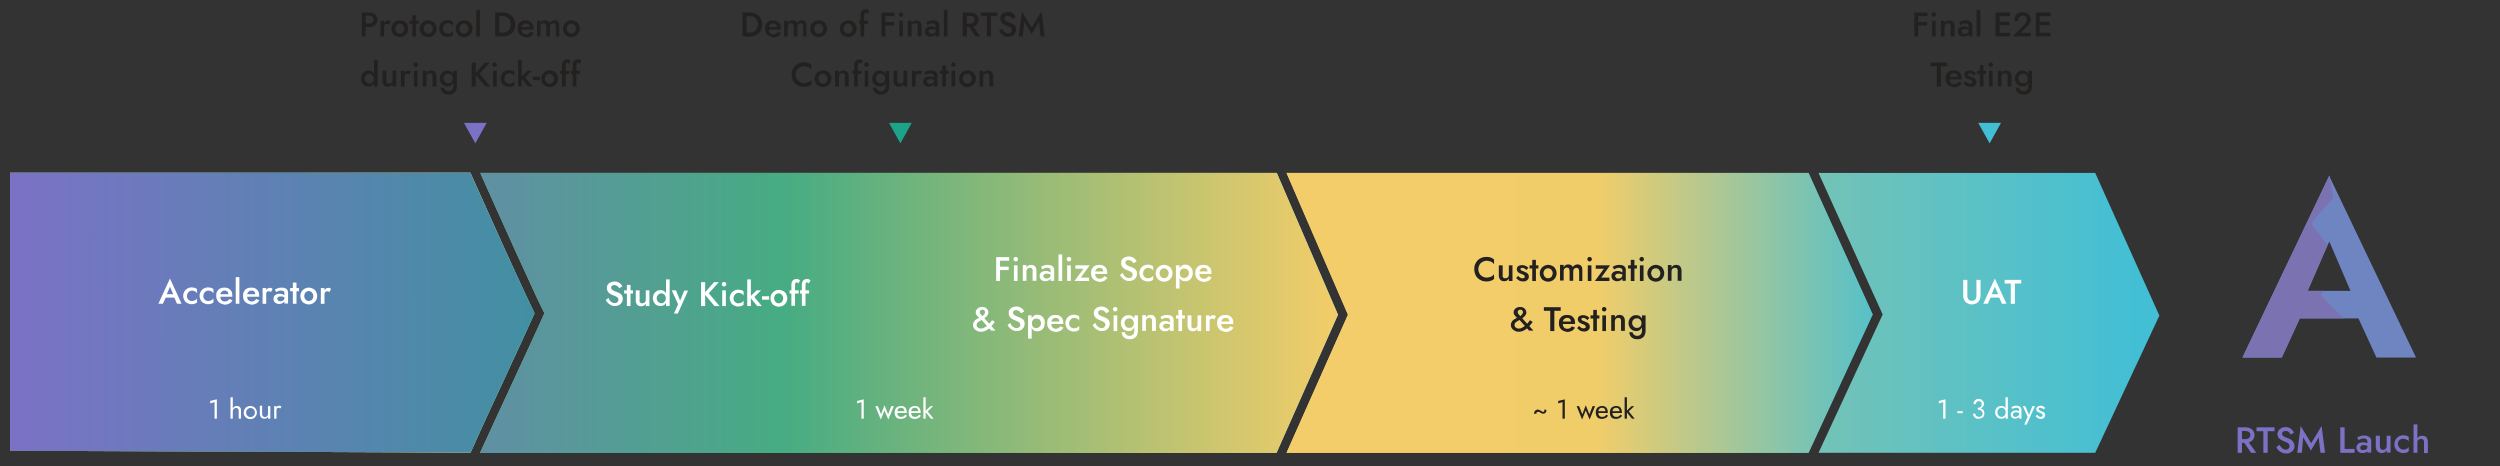
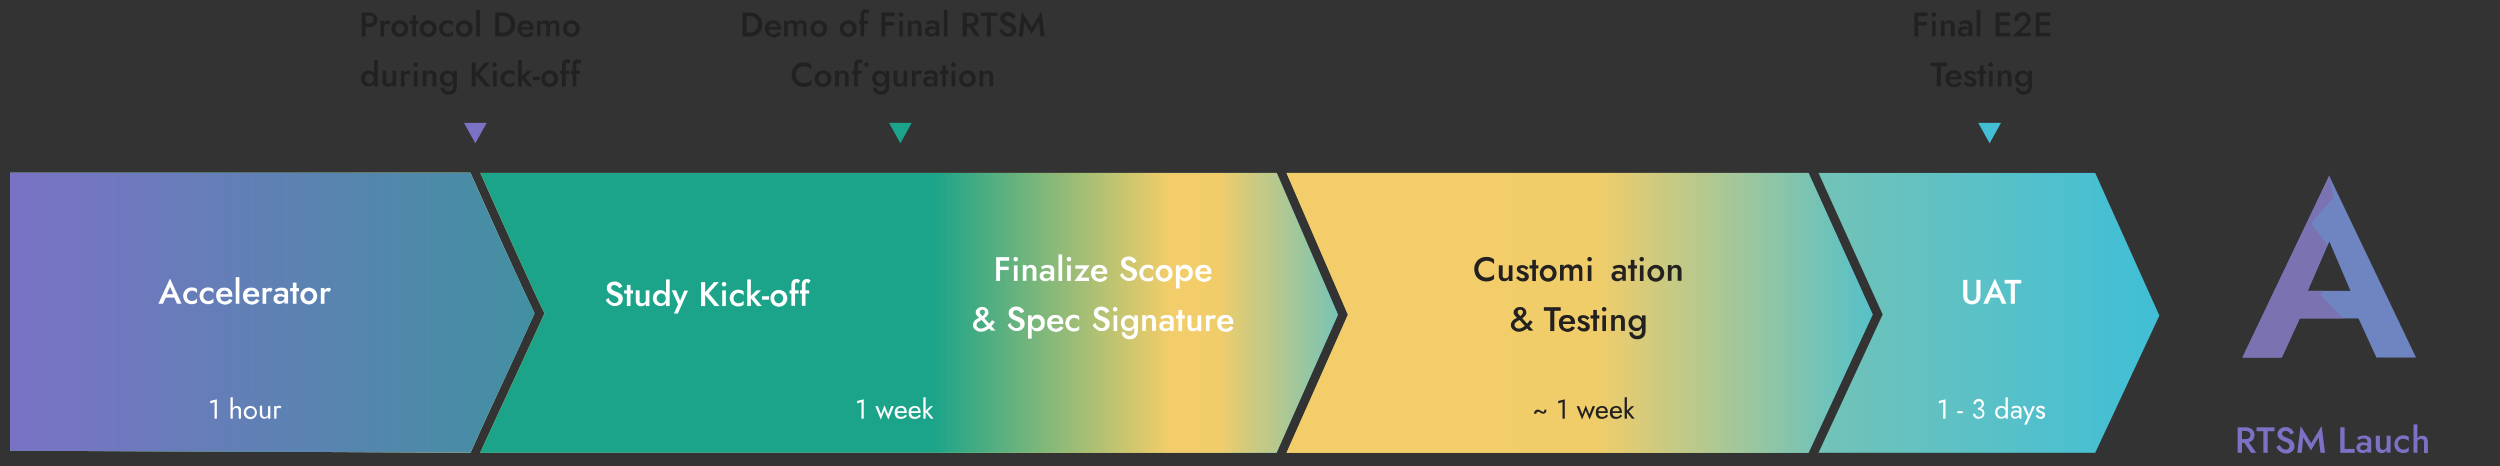
<svg xmlns="http://www.w3.org/2000/svg" xmlns:xlink="http://www.w3.org/1999/xlink" version="1.1" id="Calque_1" x="0px" y="0px" viewBox="0 0 1098.7 205" style="enable-background:new 0 0 1098.7 205;" xml:space="preserve">
  <rect x="0" y="0" width="1098.7" height="205" fill="#333333" stroke="none" />
  <style type="text/css">
	.st0{fill:url(#SVGID_1_);}
	.st1{fill:url(#SVGID_00000165211994428774333020000007011233323663333055_);}
	.st2{fill:url(#SVGID_00000042733053736546016070000014467322739551148933_);}
	.st3{fill:url(#SVGID_00000029028620026357174850000006871616200706758317_);}
	.st4{fill:url(#SVGID_00000127732721810102937440000000110420026048891014_);}
	.st5{fill:url(#SVGID_00000092454220340707274450000005870368084750909365_);}
	.st6{fill:url(#SVGID_00000065766827281592154230000010440924974790537371_);}
	.st7{fill:url(#SVGID_00000132779460975455306710000015119234680108901265_);}
	.st8{fill:url(#SVGID_00000124132536582107148920000006384698968531802781_);}
	.st9{fill:url(#SVGID_00000062162289879458016880000013045789381886752164_);}
	.st10{fill:url(#SVGID_00000180343778071706747220000014470685405046421412_);}
	.st11{fill:#6F85C1;}
	.st12{clip-path:url(#SVGID_00000093169318069444597150000003508409811360430729_);}
	.st13{fill:#7B72B2;}
	.st14{enable-background:new    ;}
	.st15{fill:#232020;}
	.st16{fill:#FFFFFF;}
	.st17{fill:#7B72C6;}
	.st18{fill:#1BA489;}
	.st19{fill:#42BFD5;}
</style>
  <g>
    <g>
      <linearGradient id="SVGID_1_" gradientUnits="userSpaceOnUse" x1="809.233" y1="667.61" x2="733.831" y2="667.61" gradientTransform="matrix(1 0 0 1 0 -530.11)">
        <stop offset="0" style="stop-color:#42BFD5" />
        <stop offset="1" style="stop-color:#F3CD69" />
      </linearGradient>
      <polygon class="st0" points="794.8,76 565.4,76 592.4,138.3 565.4,199 794.8,199 823,138.2   " />
      <linearGradient id="SVGID_00000095319916624092068680000002938429445871569846_" gradientUnits="userSpaceOnUse" x1="940.982" y1="667.61" x2="428.554" y2="667.61" gradientTransform="matrix(1 0 0 1 0 -530.11)">
        <stop offset="0" style="stop-color:#42BFD5" />
        <stop offset="1" style="stop-color:#F3CD69" />
      </linearGradient>
      <polygon style="fill:url(#SVGID_00000095319916624092068680000002938429445871569846_);" points="920.8,76 799.2,76 827.4,138.2     799.2,199 920.8,199 949,138.7   " />
      <linearGradient id="SVGID_00000079467230555039922520000015246307338023800729_" gradientUnits="userSpaceOnUse" x1="222.627" y1="667.51" x2="155.132" y2="667.51" gradientTransform="matrix(1 0 0 1 0 -530.11)">
        <stop offset="0" style="stop-color:#42BFD5" />
        <stop offset="1" style="stop-color:#F3CD69" />
      </linearGradient>
      <path style="fill:url(#SVGID_00000079467230555039922520000015246307338023800729_);" d="M207.1,198.2c0.8-1.8,2-4.3,3.5-7.8    c2.9-6.3,6.8-14.8,10.6-22.9c5.5-11.9,11.7-25.2,13.7-29.8c-0.2-0.4-0.4-0.8-0.6-1.3c-0.8-1.7-2-4.2-3.5-7.4    c-2.5-5.4-6.1-13.1-10.2-22.2c-4.5-10-11.2-24.8-13.9-30.9H4.4v11.8v95.5v1.5v13.4l202.4,0.8L207.1,198.2z" />
      <linearGradient id="SVGID_00000000939658357529821990000011741693935972766126_" gradientUnits="userSpaceOnUse" x1="567.938" y1="667.61" x2="457.59" y2="667.61" gradientTransform="matrix(1 0 0 1 0 -530.11)">
        <stop offset="0" style="stop-color:#42BFD5" />
        <stop offset="1" style="stop-color:#F3CD69" />
      </linearGradient>
      <path style="fill:url(#SVGID_00000000939658357529821990000011741693935972766126_);" d="M561.1,76h-350    c6.3,14.2,27.6,61.5,28.2,61.5l0,0c0.5-0.4-21.8,47.2-28.3,61.5h350l27-60.7L561.1,76z" />
    </g>
    <g>
      <linearGradient id="SVGID_00000078013080664907885760000009002880551983218618_" gradientUnits="userSpaceOnUse" x1="839.066" y1="667.61" x2="475.862" y2="667.61" gradientTransform="matrix(1 0 0 1 0 -530.11)">
        <stop offset="0" style="stop-color:#42BFD5" />
        <stop offset="0.378" style="stop-color:#F1CD6A" />
        <stop offset="0.772" style="stop-color:#F3CD69" />
        <stop offset="1" style="stop-color:#1BA489" />
      </linearGradient>
      <polygon style="fill:url(#SVGID_00000078013080664907885760000009002880551983218618_);" points="794.8,76 565.4,76 592.4,138.3     565.4,199 794.8,199 823,138.2   " />
      <linearGradient id="SVGID_00000026144106791102156450000007917476939187836305_" gradientUnits="userSpaceOnUse" x1="611.597" y1="667.61" x2="409.859" y2="667.61" gradientTransform="matrix(1 0 0 1 0 -530.11)">
        <stop offset="0" style="stop-color:#42BFD5" />
        <stop offset="0.378" style="stop-color:#F1CD6A" />
        <stop offset="0.482" style="stop-color:#F3CD69" />
        <stop offset="1" style="stop-color:#1BA489" />
      </linearGradient>
      <path style="fill:url(#SVGID_00000026144106791102156450000007917476939187836305_);" d="M561.1,76h-350    c6.3,14.2,27.6,61.5,28.2,61.5l0,0c0.5-0.4-21.8,47.2-28.3,61.5h350l27-60.7L561.1,76z" />
      <linearGradient id="SVGID_00000003065260688038326250000003661963650374202029_" gradientUnits="userSpaceOnUse" x1="249.331" y1="667.51" x2="125.938" y2="667.51" gradientTransform="matrix(1 0 0 1 0 -530.11)">
        <stop offset="0" style="stop-color:#42BFD5" />
        <stop offset="0.378" style="stop-color:#F1CD6A" />
        <stop offset="0.482" style="stop-color:#F3CD69" />
        <stop offset="1" style="stop-color:#1BA489" />
      </linearGradient>
      <path style="fill:url(#SVGID_00000003065260688038326250000003661963650374202029_);" d="M207.1,198.2c0.8-1.8,2-4.3,3.5-7.8    c2.9-6.3,6.8-14.8,10.6-22.9c5.5-11.9,11.7-25.2,13.7-29.8c-0.2-0.4-0.4-0.8-0.6-1.3c-0.8-1.7-2-4.2-3.5-7.4    c-2.5-5.4-6.1-13.1-10.2-22.2c-4.5-10-11.2-24.8-13.9-30.9H4.4v11.8v95.5v1.5v13.4l202.4,0.8L207.1,198.2z" />
    </g>
    <g>
      <linearGradient id="SVGID_00000147181516102934738570000000509801772946751638_" gradientUnits="userSpaceOnUse" x1="587.104" y1="667.61" x2="75.103" y2="667.61" gradientTransform="matrix(1 0 0 1 0 -530.11)">
        <stop offset="0" style="stop-color:#F3CD69" />
        <stop offset="0.475" style="stop-color:#46AC83" />
        <stop offset="1" style="stop-color:#7B72C6" />
      </linearGradient>
-       <path style="fill:url(#SVGID_00000147181516102934738570000000509801772946751638_);" d="M561.1,76h-350    c6.3,14.2,27.6,61.5,28.2,61.5l0,0c0.5-0.4-21.8,47.2-28.3,61.5h350l27-60.7L561.1,76z" />
    </g>
    <g>
      <linearGradient id="SVGID_00000054259864357433783280000007252906936955797382_" gradientUnits="userSpaceOnUse" x1="211.1" y1="729.11" x2="211.1" y2="729.11" gradientTransform="matrix(1 0 0 1 0 -530.11)">
        <stop offset="0" style="stop-color:#7B72C6" />
        <stop offset="1" style="stop-color:#1BA489" />
      </linearGradient>
      <path style="fill:url(#SVGID_00000054259864357433783280000007252906936955797382_);" d="M211.1,199L211.1,199L211.1,199    L211.1,199z" />
      <linearGradient id="SVGID_00000057844987186785332680000012243040303760050823_" gradientUnits="userSpaceOnUse" x1="4.328" y1="667.63" x2="393.671" y2="667.169" gradientTransform="matrix(1 0 0 1 0 -530.11)">
        <stop offset="0" style="stop-color:#7B72C6" />
        <stop offset="1" style="stop-color:#1BA489" />
      </linearGradient>
      <path style="fill:url(#SVGID_00000057844987186785332680000012243040303760050823_);" d="M221.2,167.5    c5.5-11.9,11.7-25.2,13.7-29.8c-0.2-0.4-0.4-0.8-0.6-1.3c-0.8-1.7-2-4.2-3.5-7.4c-2.5-5.4-6.1-13.1-10.2-22.2    c-4.5-10-11.2-24.8-13.9-30.9H4.4v11.8v95.5v1.5v13.4l202.4,0.8l0.4-0.8c0.8-1.8,2-4.3,3.5-7.8    C213.5,184.1,217.4,175.7,221.2,167.5z" />
      <linearGradient id="SVGID_00000139267661587039427980000010946897179999021212_" gradientUnits="userSpaceOnUse" x1="211.709" y1="727.76" x2="211.803" y2="727.76" gradientTransform="matrix(1 0 0 1 0 -530.11)">
        <stop offset="0" style="stop-color:#7B72C6" />
        <stop offset="1" style="stop-color:#1BA489" />
      </linearGradient>
      <path style="fill:url(#SVGID_00000139267661587039427980000010946897179999021212_);" d="M211.7,197.7c0,0,0-0.1,0.1-0.1    C211.7,197.6,211.7,197.6,211.7,197.7z" />
    </g>
    <g id="Groupe_913" transform="translate(1116.798 1058.137)">
      <path id="Tracé_163" class="st11" d="M-93.8-950.5l0.7-1.5l9.3,21.7h-18.8L-93.8-950.5z M-93.1-981l-38.2,80h17.3l7.9-17.2h25.8    l7.9,17.2H-55l-38-79.5L-93.1-981z" />
      <g id="Groupe_912">
        <g>
          <g>
            <g>
              <defs>
                <rect id="SVGID_00000076566623209664708590000017845215311309575335_" x="-131.3" y="-981" width="76.4" height="80" />
              </defs>
              <clipPath id="SVGID_00000054977947828342846160000006449114726009330340_">
                <use xlink:href="#SVGID_00000076566623209664708590000017845215311309575335_" style="overflow:visible;" />
              </clipPath>
              <g id="Groupe_911" style="clip-path:url(#SVGID_00000054977947828342846160000006449114726009330340_);">
                <path id="Tracé_164" class="st13" d="M-86.9-918.2h-19.2L-114-901h-17.3l38.2-80l0.2,0.5v0.9c0,0.1,0,0.3,0,0.4         c0.3,1.1,1.8,7,1.5,7.9c-0.3,1.1-9.8,10.5-9.5,11.5c0.3,0.8,4.9,6.6,7,9.3l-8.8,20.2h7c-0.5,0.5-0.8,1.1-1.1,1.7         C-96.6-928.1-90.9-922.3-86.9-918.2" />
              </g>
            </g>
          </g>
        </g>
      </g>
    </g>
    <g class="st14">
      <path class="st15" d="M160.7,5.5V16H159V5.5H160.7z M160,5.5h2.1c0.8,0,1.4,0.1,2,0.4s1,0.6,1.3,1.1s0.5,1.1,0.5,1.7    s-0.2,1.2-0.5,1.7s-0.8,0.9-1.3,1.1c-0.6,0.3-1.2,0.4-2,0.4H160v-1.6h2.1c0.6,0,1.1-0.1,1.5-0.4c0.4-0.3,0.6-0.7,0.6-1.3    c0-0.6-0.2-1-0.6-1.3c-0.4-0.3-0.9-0.4-1.5-0.4H160V5.5z" />
      <path class="st15" d="M168.8,16h-1.6V9.1h1.6V16z M170.5,10.6c-0.1-0.1-0.3-0.1-0.5-0.1c-0.3,0-0.5,0.1-0.7,0.2    c-0.2,0.1-0.3,0.3-0.4,0.6c-0.1,0.2-0.1,0.5-0.1,0.9l-0.5-0.3c0-0.5,0.1-1,0.3-1.5c0.2-0.4,0.5-0.8,0.8-1c0.3-0.3,0.7-0.4,1-0.4    c0.2,0,0.5,0,0.7,0.1c0.2,0.1,0.4,0.2,0.6,0.4l-0.8,1.4C170.7,10.7,170.6,10.6,170.5,10.6z" />
      <path class="st15" d="M172.5,10.7c0.3-0.5,0.8-1,1.3-1.3c0.6-0.3,1.2-0.5,1.9-0.5c0.7,0,1.3,0.2,1.9,0.5c0.6,0.3,1,0.7,1.3,1.3    c0.3,0.5,0.5,1.2,0.5,1.9c0,0.7-0.2,1.3-0.5,1.9c-0.3,0.5-0.8,1-1.3,1.3c-0.6,0.3-1.2,0.5-1.9,0.5c-0.7,0-1.3-0.2-1.9-0.5    c-0.6-0.3-1-0.7-1.3-1.3c-0.3-0.5-0.5-1.2-0.5-1.9C172,11.8,172.2,11.2,172.5,10.7z M174,13.7c0.2,0.3,0.4,0.6,0.7,0.8    c0.3,0.2,0.7,0.3,1,0.3s0.7-0.1,1-0.3c0.3-0.2,0.6-0.4,0.7-0.8c0.2-0.3,0.3-0.7,0.3-1.1c0-0.4-0.1-0.8-0.3-1.1    c-0.2-0.3-0.4-0.6-0.7-0.8c-0.3-0.2-0.7-0.3-1-0.3s-0.7,0.1-1,0.3c-0.3,0.2-0.6,0.4-0.7,0.8c-0.2,0.3-0.3,0.7-0.3,1.1    C173.7,13,173.8,13.4,174,13.7z" />
      <path class="st15" d="M184,9.1v1.4H180V9.1H184z M182.8,6.7V16h-1.6V6.7H182.8z" />
      <path class="st15" d="M185,10.7c0.3-0.5,0.8-1,1.3-1.3c0.6-0.3,1.2-0.5,1.9-0.5c0.7,0,1.3,0.2,1.9,0.5c0.6,0.3,1,0.7,1.3,1.3    c0.3,0.5,0.5,1.2,0.5,1.9c0,0.7-0.2,1.3-0.5,1.9c-0.3,0.5-0.8,1-1.3,1.3c-0.6,0.3-1.2,0.5-1.9,0.5c-0.7,0-1.3-0.2-1.9-0.5    c-0.6-0.3-1-0.7-1.3-1.3c-0.3-0.5-0.5-1.2-0.5-1.9C184.5,11.8,184.7,11.2,185,10.7z M186.5,13.7c0.2,0.3,0.4,0.6,0.7,0.8    c0.3,0.2,0.7,0.3,1,0.3s0.7-0.1,1-0.3c0.3-0.2,0.6-0.4,0.7-0.8c0.2-0.3,0.3-0.7,0.3-1.1c0-0.4-0.1-0.8-0.3-1.1    c-0.2-0.3-0.4-0.6-0.7-0.8c-0.3-0.2-0.7-0.3-1-0.3s-0.7,0.1-1,0.3c-0.3,0.2-0.6,0.4-0.7,0.8c-0.2,0.3-0.3,0.7-0.3,1.1    C186.2,13,186.3,13.4,186.5,13.7z" />
      <path class="st15" d="M194.9,13.7c0.2,0.3,0.4,0.6,0.8,0.8c0.3,0.2,0.7,0.3,1.1,0.3c0.3,0,0.7-0.1,1-0.2c0.3-0.1,0.6-0.2,0.8-0.4    s0.4-0.4,0.5-0.6v1.8c-0.2,0.2-0.6,0.4-1,0.6c-0.4,0.1-0.9,0.2-1.4,0.2c-0.7,0-1.3-0.2-1.9-0.5c-0.6-0.3-1-0.7-1.3-1.3    c-0.3-0.5-0.5-1.2-0.5-1.9c0-0.7,0.2-1.3,0.5-1.9c0.3-0.5,0.8-1,1.3-1.3c0.6-0.3,1.2-0.5,1.9-0.5c0.5,0,0.9,0.1,1.4,0.2    c0.4,0.1,0.7,0.3,1,0.6v1.8c-0.1-0.2-0.3-0.4-0.5-0.6c-0.2-0.2-0.5-0.3-0.8-0.4c-0.3-0.1-0.6-0.2-0.9-0.2c-0.4,0-0.8,0.1-1.1,0.3    c-0.3,0.2-0.6,0.5-0.8,0.8s-0.3,0.7-0.3,1.1C194.6,13,194.7,13.4,194.9,13.7z" />
      <path class="st15" d="M200.8,10.7c0.3-0.5,0.8-1,1.3-1.3c0.6-0.3,1.2-0.5,1.9-0.5c0.7,0,1.3,0.2,1.9,0.5c0.6,0.3,1,0.7,1.3,1.3    c0.3,0.5,0.5,1.2,0.5,1.9c0,0.7-0.2,1.3-0.5,1.9c-0.3,0.5-0.8,1-1.3,1.3c-0.6,0.3-1.2,0.5-1.9,0.5c-0.7,0-1.3-0.2-1.9-0.5    c-0.6-0.3-1-0.7-1.3-1.3c-0.3-0.5-0.5-1.2-0.5-1.9C200.3,11.8,200.4,11.2,200.8,10.7z M202.2,13.7c0.2,0.3,0.4,0.6,0.7,0.8    c0.3,0.2,0.7,0.3,1,0.3s0.7-0.1,1-0.3c0.3-0.2,0.6-0.4,0.7-0.8c0.2-0.3,0.3-0.7,0.3-1.1c0-0.4-0.1-0.8-0.3-1.1    c-0.2-0.3-0.4-0.6-0.7-0.8c-0.3-0.2-0.7-0.3-1-0.3s-0.7,0.1-1,0.3c-0.3,0.2-0.6,0.4-0.7,0.8c-0.2,0.3-0.3,0.7-0.3,1.1    C201.9,13,202,13.4,202.2,13.7z" />
      <path class="st15" d="M210.9,4.3V16h-1.6V4.3H210.9z" />
      <path class="st15" d="M219.4,5.5V16h-1.8V5.5H219.4z M218.7,16v-1.7h2.2c0.5,0,1-0.1,1.4-0.2c0.4-0.2,0.8-0.4,1.1-0.7    c0.3-0.3,0.6-0.7,0.8-1.1c0.2-0.4,0.3-1,0.3-1.6s-0.1-1.1-0.3-1.6c-0.2-0.5-0.4-0.8-0.8-1.1c-0.3-0.3-0.7-0.5-1.1-0.7    c-0.4-0.1-0.9-0.2-1.4-0.2h-2.2V5.5h2.3c1.1,0,2,0.2,2.8,0.7c0.8,0.4,1.4,1,1.9,1.8s0.7,1.7,0.7,2.8c0,1.1-0.2,2-0.7,2.8    s-1.1,1.4-1.9,1.8C223,15.8,222,16,221,16H218.7z" />
      <path class="st15" d="M229.1,15.7c-0.5-0.3-0.9-0.7-1.2-1.3s-0.4-1.2-0.4-1.9c0-0.7,0.1-1.4,0.4-1.9c0.3-0.5,0.7-1,1.3-1.3    S230.3,9,231,9s1.4,0.1,1.9,0.4c0.5,0.3,0.9,0.7,1.2,1.2c0.3,0.5,0.4,1.2,0.4,1.9c0,0.1,0,0.2,0,0.3c0,0.1,0,0.2,0,0.2h-6.1v-1.1    h4.7l-0.5,0.7c0-0.1,0.1-0.1,0.1-0.2s0.1-0.2,0.1-0.3c0-0.4-0.1-0.7-0.2-1c-0.1-0.3-0.3-0.5-0.6-0.6c-0.3-0.2-0.6-0.2-0.9-0.2    c-0.4,0-0.8,0.1-1,0.3c-0.3,0.2-0.5,0.4-0.7,0.8c-0.2,0.3-0.2,0.8-0.2,1.3c0,0.5,0.1,0.9,0.2,1.3c0.2,0.4,0.4,0.6,0.7,0.8    s0.6,0.3,1.1,0.3c0.5,0,0.8-0.1,1.2-0.3c0.3-0.2,0.6-0.5,0.8-0.8l1.4,0.6c-0.4,0.6-0.8,1.1-1.4,1.4c-0.6,0.3-1.3,0.5-2.1,0.5    C230.3,16.2,229.6,16,229.1,15.7z" />
      <path class="st15" d="M245.9,16h-1.6v-4.2c0-0.5-0.1-0.9-0.3-1.2s-0.5-0.4-0.9-0.4c-0.3,0-0.5,0.1-0.7,0.2    c-0.2,0.1-0.4,0.3-0.5,0.5c-0.1,0.2-0.2,0.5-0.2,0.8V16h-1.6v-4.2c0-0.5-0.1-0.9-0.3-1.2c-0.2-0.3-0.5-0.4-0.9-0.4    c-0.3,0-0.5,0.1-0.7,0.2c-0.2,0.1-0.4,0.3-0.5,0.5c-0.1,0.2-0.2,0.5-0.2,0.8V16H236V9.1h1.6v1c0.2-0.4,0.5-0.7,0.8-0.9    c0.3-0.2,0.7-0.3,1.2-0.3c0.5,0,0.9,0.1,1.3,0.3c0.3,0.2,0.6,0.5,0.7,0.9c0.2-0.4,0.6-0.7,0.9-0.9c0.4-0.2,0.8-0.3,1.2-0.3    c0.5,0,0.9,0.1,1.2,0.3c0.3,0.2,0.6,0.5,0.7,0.9c0.2,0.4,0.2,0.9,0.2,1.4V16z" />
      <path class="st15" d="M247.9,10.7c0.3-0.5,0.8-1,1.3-1.3c0.6-0.3,1.2-0.5,1.9-0.5c0.7,0,1.3,0.2,1.9,0.5c0.6,0.3,1,0.7,1.3,1.3    c0.3,0.5,0.5,1.2,0.5,1.9c0,0.7-0.2,1.3-0.5,1.9c-0.3,0.5-0.8,1-1.3,1.3c-0.6,0.3-1.2,0.5-1.9,0.5c-0.7,0-1.3-0.2-1.9-0.5    c-0.6-0.3-1-0.7-1.3-1.3c-0.3-0.5-0.5-1.2-0.5-1.9C247.5,11.8,247.6,11.2,247.9,10.7z M249.4,13.7c0.2,0.3,0.4,0.6,0.7,0.8    c0.3,0.2,0.7,0.3,1,0.3s0.7-0.1,1-0.3c0.3-0.2,0.6-0.4,0.7-0.8c0.2-0.3,0.3-0.7,0.3-1.1c0-0.4-0.1-0.8-0.3-1.1    c-0.2-0.3-0.4-0.6-0.7-0.8c-0.3-0.2-0.7-0.3-1-0.3s-0.7,0.1-1,0.3c-0.3,0.2-0.6,0.4-0.7,0.8c-0.2,0.3-0.3,0.7-0.3,1.1    C249.1,13,249.2,13.4,249.4,13.7z" />
    </g>
    <g class="st14">
      <path class="st15" d="M159.1,32.6c0.3-0.5,0.7-0.9,1.2-1.2c0.5-0.3,1.1-0.4,1.7-0.4c0.6,0,1.1,0.1,1.5,0.4s0.8,0.7,1,1.2    c0.3,0.5,0.4,1.2,0.4,1.9c0,0.7-0.1,1.4-0.4,1.9c-0.3,0.5-0.6,1-1,1.2s-0.9,0.4-1.5,0.4c-0.6,0-1.1-0.1-1.7-0.4s-0.9-0.7-1.2-1.2    c-0.3-0.5-0.5-1.2-0.5-1.9C158.6,33.8,158.8,33.1,159.1,32.6z M160.6,35.7c0.2,0.3,0.4,0.6,0.8,0.8s0.7,0.3,1,0.3    c0.3,0,0.6-0.1,0.9-0.3c0.3-0.2,0.5-0.4,0.7-0.7c0.2-0.3,0.3-0.7,0.3-1.2c0-0.5-0.1-0.9-0.3-1.2c-0.2-0.3-0.4-0.6-0.7-0.7    c-0.3-0.2-0.6-0.3-0.9-0.3c-0.4,0-0.7,0.1-1,0.3s-0.6,0.4-0.8,0.8s-0.3,0.7-0.3,1.2S160.4,35.4,160.6,35.7z M166,26.3V38h-1.6    V26.3H166z" />
      <path class="st15" d="M170,36.4c0.2,0.3,0.5,0.4,1,0.4c0.3,0,0.6-0.1,0.8-0.2c0.2-0.1,0.4-0.3,0.5-0.5c0.1-0.2,0.2-0.5,0.2-0.8    v-4.2h1.6V38h-1.6v-1.1c-0.2,0.4-0.5,0.7-0.8,0.9c-0.3,0.2-0.8,0.3-1.2,0.3c-0.8,0-1.4-0.2-1.8-0.7c-0.4-0.5-0.6-1.1-0.6-1.9v-4.4    h1.7v4.2C169.7,35.8,169.8,36.2,170,36.4z" />
      <path class="st15" d="M177.8,38h-1.6v-6.9h1.6V38z M179.4,32.6c-0.1-0.1-0.3-0.1-0.5-0.1c-0.3,0-0.5,0.1-0.7,0.2    c-0.2,0.1-0.3,0.3-0.4,0.6c-0.1,0.2-0.1,0.5-0.1,0.9l-0.5-0.3c0-0.5,0.1-1,0.3-1.5c0.2-0.4,0.5-0.8,0.8-1c0.3-0.3,0.7-0.4,1-0.4    c0.2,0,0.5,0,0.7,0.1c0.2,0.1,0.4,0.2,0.6,0.4l-0.8,1.4C179.7,32.7,179.5,32.6,179.4,32.6z" />
      <path class="st15" d="M182,27.7c0.2-0.2,0.4-0.3,0.7-0.3c0.3,0,0.5,0.1,0.7,0.3c0.2,0.2,0.3,0.4,0.3,0.7c0,0.3-0.1,0.5-0.3,0.7    c-0.2,0.2-0.4,0.3-0.7,0.3c-0.3,0-0.5-0.1-0.7-0.3c-0.2-0.2-0.3-0.4-0.3-0.7C181.7,28.1,181.8,27.8,182,27.7z M183.5,31.1V38h-1.6    v-6.9H183.5z" />
      <path class="st15" d="M189.9,32.6c-0.2-0.3-0.5-0.4-1-0.4c-0.3,0-0.6,0.1-0.8,0.2c-0.2,0.1-0.4,0.3-0.5,0.5    c-0.1,0.2-0.2,0.5-0.2,0.8V38h-1.6v-6.9h1.6v1.1c0.2-0.4,0.5-0.7,0.8-0.9c0.3-0.2,0.8-0.3,1.2-0.3c0.8,0,1.4,0.2,1.8,0.7    c0.4,0.5,0.6,1.1,0.6,1.9V38h-1.7v-4.2C190.2,33.3,190.1,32.9,189.9,32.6z" />
      <path class="st15" d="M193.8,32.6c0.3-0.5,0.7-0.9,1.2-1.2s1.1-0.4,1.7-0.4c0.6,0,1.1,0.1,1.5,0.4c0.4,0.3,0.8,0.7,1,1.2    c0.3,0.5,0.4,1.2,0.4,1.9c0,0.7-0.1,1.4-0.4,1.9c-0.3,0.5-0.6,0.9-1,1.2s-0.9,0.4-1.5,0.4c-0.6,0-1.1-0.1-1.7-0.4    s-0.9-0.7-1.2-1.2c-0.3-0.5-0.5-1.2-0.5-1.9S193.5,33.1,193.8,32.6z M195.1,38.5c0,0.3,0.1,0.6,0.3,0.8c0.2,0.2,0.4,0.4,0.7,0.6    c0.3,0.1,0.6,0.2,1,0.2c0.3,0,0.6-0.1,1-0.2c0.3-0.2,0.6-0.4,0.8-0.7c0.2-0.3,0.3-0.8,0.3-1.3v-6.8h1.6v6.8c0,0.8-0.2,1.5-0.5,2.1    s-0.8,0.9-1.3,1.2s-1.1,0.4-1.8,0.4c-0.7,0-1.4-0.1-1.9-0.4c-0.5-0.3-0.9-0.6-1.2-1.1s-0.4-1-0.5-1.6H195.1z M195.3,35.7    c0.2,0.3,0.4,0.6,0.8,0.7c0.3,0.2,0.7,0.2,1,0.2c0.3,0,0.6-0.1,0.9-0.2c0.3-0.2,0.5-0.4,0.7-0.7c0.2-0.3,0.3-0.7,0.3-1.2    c0-0.3-0.1-0.7-0.2-0.9c-0.1-0.3-0.3-0.5-0.5-0.7c-0.2-0.2-0.4-0.3-0.6-0.4s-0.5-0.1-0.7-0.1c-0.4,0-0.7,0.1-1,0.2    s-0.6,0.4-0.8,0.7s-0.3,0.7-0.3,1.2S195.2,35.4,195.3,35.7z" />
      <path class="st15" d="M209.1,27.5V38h-1.8V27.5H209.1z M215.2,27.5l-4.4,4.9l4.7,5.6h-2.2l-4.6-5.5l4.4-5H215.2z" />
      <path class="st15" d="M216.7,27.7c0.2-0.2,0.4-0.3,0.7-0.3c0.3,0,0.5,0.1,0.7,0.3c0.2,0.2,0.3,0.4,0.3,0.7c0,0.3-0.1,0.5-0.3,0.7    c-0.2,0.2-0.4,0.3-0.7,0.3c-0.3,0-0.5-0.1-0.7-0.3c-0.2-0.2-0.3-0.4-0.3-0.7C216.4,28.1,216.5,27.8,216.7,27.7z M218.3,31.1V38    h-1.6v-6.9H218.3z" />
      <path class="st15" d="M221.9,35.7c0.2,0.3,0.4,0.6,0.8,0.8c0.3,0.2,0.7,0.3,1.1,0.3c0.3,0,0.7-0.1,1-0.2c0.3-0.1,0.6-0.2,0.8-0.4    s0.4-0.4,0.5-0.6v1.8c-0.2,0.2-0.6,0.4-1,0.6c-0.4,0.1-0.9,0.2-1.4,0.2c-0.7,0-1.3-0.2-1.9-0.5c-0.6-0.3-1-0.7-1.3-1.3    c-0.3-0.5-0.5-1.2-0.5-1.9c0-0.7,0.2-1.3,0.5-1.9c0.3-0.5,0.8-1,1.3-1.3c0.6-0.3,1.2-0.5,1.9-0.5c0.5,0,0.9,0.1,1.4,0.2    c0.4,0.1,0.7,0.3,1,0.6v1.8c-0.1-0.2-0.3-0.4-0.5-0.6c-0.2-0.2-0.5-0.3-0.8-0.4c-0.3-0.1-0.6-0.2-0.9-0.2c-0.4,0-0.8,0.1-1.1,0.3    c-0.3,0.2-0.6,0.5-0.8,0.8s-0.3,0.7-0.3,1.1C221.6,35,221.7,35.4,221.9,35.7z" />
      <path class="st15" d="M229.3,26.3V38h-1.6V26.3H229.3z M233.8,31.1l-3,2.9l3.3,4h-2l-3.3-4l3-2.9H233.8z" />
      <path class="st15" d="M234.2,33.7h3.1v1.5h-3.1V33.7z" />
      <path class="st15" d="M238.4,32.7c0.3-0.5,0.8-1,1.3-1.3c0.6-0.3,1.2-0.5,1.9-0.5c0.7,0,1.3,0.2,1.9,0.5c0.6,0.3,1,0.7,1.3,1.3    c0.3,0.5,0.5,1.2,0.5,1.9c0,0.7-0.2,1.3-0.5,1.9c-0.3,0.5-0.8,1-1.3,1.3c-0.6,0.3-1.2,0.5-1.9,0.5c-0.7,0-1.3-0.2-1.9-0.5    c-0.6-0.3-1-0.7-1.3-1.3c-0.3-0.5-0.5-1.2-0.5-1.9C237.9,33.8,238,33.2,238.4,32.7z M239.8,35.7c0.2,0.3,0.4,0.6,0.7,0.8    c0.3,0.2,0.7,0.3,1,0.3s0.7-0.1,1-0.3c0.3-0.2,0.6-0.4,0.7-0.8c0.2-0.3,0.3-0.7,0.3-1.1c0-0.4-0.1-0.8-0.3-1.1    c-0.2-0.3-0.4-0.6-0.7-0.8c-0.3-0.2-0.7-0.3-1-0.3s-0.7,0.1-1,0.3c-0.3,0.2-0.6,0.4-0.7,0.8c-0.2,0.3-0.3,0.7-0.3,1.1    C239.5,35,239.6,35.4,239.8,35.7z" />
      <path class="st15" d="M250.2,31.1v1.4h-4v-1.4H250.2z M249.7,27.7c-0.1,0-0.3-0.1-0.4-0.1c-0.1,0-0.3,0-0.4,0.1    c-0.1,0.1-0.2,0.2-0.2,0.4s-0.1,0.4-0.1,0.7V38H247v-9.5c0-0.5,0.1-1,0.3-1.3c0.2-0.4,0.4-0.6,0.8-0.8c0.3-0.2,0.7-0.3,1.2-0.3    c0.3,0,0.5,0,0.7,0.1c0.2,0.1,0.4,0.2,0.5,0.3c0.1,0.1,0.2,0.2,0.3,0.3l-0.8,1.3C250,27.9,249.9,27.8,249.7,27.7z" />
      <path class="st15" d="M254.9,31.1v1.4h-4v-1.4H254.9z M254.4,27.7c-0.1,0-0.3-0.1-0.4-0.1c-0.1,0-0.3,0-0.4,0.1    c-0.1,0.1-0.2,0.2-0.2,0.4s-0.1,0.4-0.1,0.7V38h-1.6v-9.5c0-0.5,0.1-1,0.3-1.3c0.2-0.4,0.4-0.6,0.8-0.8c0.3-0.2,0.7-0.3,1.2-0.3    c0.3,0,0.5,0,0.7,0.1c0.2,0.1,0.4,0.2,0.5,0.3c0.1,0.1,0.2,0.2,0.3,0.3l-0.8,1.3C254.6,27.9,254.5,27.8,254.4,27.7z" />
    </g>
    <g class="st14">
      <path class="st15" d="M328.1,5.5V16h-1.8V5.5H328.1z M327.3,16v-1.7h2.2c0.5,0,1-0.1,1.4-0.2c0.4-0.2,0.8-0.4,1.1-0.7    c0.3-0.3,0.6-0.7,0.8-1.1c0.2-0.4,0.3-1,0.3-1.6s-0.1-1.1-0.3-1.6c-0.2-0.5-0.4-0.8-0.8-1.1c-0.3-0.3-0.7-0.5-1.1-0.7    c-0.4-0.1-0.9-0.2-1.4-0.2h-2.2V5.5h2.3c1.1,0,2,0.2,2.8,0.7c0.8,0.4,1.4,1,1.9,1.8s0.7,1.7,0.7,2.8c0,1.1-0.2,2-0.7,2.8    s-1.1,1.4-1.9,1.8c-0.8,0.4-1.8,0.7-2.8,0.7H327.3z" />
      <path class="st15" d="M337.8,15.7c-0.5-0.3-0.9-0.7-1.2-1.3s-0.4-1.2-0.4-1.9c0-0.7,0.1-1.4,0.4-1.9c0.3-0.5,0.7-1,1.3-1.3    S339,9,339.7,9s1.4,0.1,1.9,0.4c0.5,0.3,0.9,0.7,1.2,1.2c0.3,0.5,0.4,1.2,0.4,1.9c0,0.1,0,0.2,0,0.3c0,0.1,0,0.2,0,0.2h-6.1v-1.1    h4.7l-0.5,0.7c0-0.1,0.1-0.1,0.1-0.2s0.1-0.2,0.1-0.3c0-0.4-0.1-0.7-0.2-1c-0.1-0.3-0.3-0.5-0.6-0.6c-0.3-0.2-0.6-0.2-0.9-0.2    c-0.4,0-0.8,0.1-1,0.3c-0.3,0.2-0.5,0.4-0.7,0.8c-0.2,0.3-0.2,0.8-0.2,1.3c0,0.5,0.1,0.9,0.2,1.3c0.2,0.4,0.4,0.6,0.7,0.8    s0.6,0.3,1.1,0.3c0.5,0,0.8-0.1,1.2-0.3c0.3-0.2,0.6-0.5,0.8-0.8l1.4,0.6c-0.4,0.6-0.8,1.1-1.4,1.4c-0.6,0.3-1.3,0.5-2.1,0.5    C338.9,16.2,338.3,16,337.8,15.7z" />
      <path class="st15" d="M354.6,16H353v-4.2c0-0.5-0.1-0.9-0.3-1.2s-0.5-0.4-0.9-0.4c-0.3,0-0.5,0.1-0.7,0.2    c-0.2,0.1-0.4,0.3-0.5,0.5c-0.1,0.2-0.2,0.5-0.2,0.8V16h-1.6v-4.2c0-0.5-0.1-0.9-0.3-1.2c-0.2-0.3-0.5-0.4-0.9-0.4    c-0.3,0-0.5,0.1-0.7,0.2c-0.2,0.1-0.4,0.3-0.5,0.5c-0.1,0.2-0.2,0.5-0.2,0.8V16h-1.6V9.1h1.6v1c0.2-0.4,0.5-0.7,0.8-0.9    c0.3-0.2,0.7-0.3,1.2-0.3c0.5,0,0.9,0.1,1.3,0.3c0.3,0.2,0.6,0.5,0.7,0.9c0.2-0.4,0.6-0.7,0.9-0.9c0.4-0.2,0.8-0.3,1.2-0.3    c0.5,0,0.9,0.1,1.2,0.3c0.3,0.2,0.6,0.5,0.7,0.9c0.2,0.4,0.2,0.9,0.2,1.4V16z" />
      <path class="st15" d="M356.6,10.7c0.3-0.5,0.8-1,1.3-1.3c0.6-0.3,1.2-0.5,1.9-0.5c0.7,0,1.3,0.2,1.9,0.5c0.6,0.3,1,0.7,1.3,1.3    c0.3,0.5,0.5,1.2,0.5,1.9c0,0.7-0.2,1.3-0.5,1.9c-0.3,0.5-0.8,1-1.3,1.3c-0.6,0.3-1.2,0.5-1.9,0.5c-0.7,0-1.3-0.2-1.9-0.5    c-0.6-0.3-1-0.7-1.3-1.3c-0.3-0.5-0.5-1.2-0.5-1.9C356.1,11.8,356.3,11.2,356.6,10.7z M358.1,13.7c0.2,0.3,0.4,0.6,0.7,0.8    c0.3,0.2,0.7,0.3,1,0.3s0.7-0.1,1-0.3c0.3-0.2,0.6-0.4,0.7-0.8c0.2-0.3,0.3-0.7,0.3-1.1c0-0.4-0.1-0.8-0.3-1.1    c-0.2-0.3-0.4-0.6-0.7-0.8c-0.3-0.2-0.7-0.3-1-0.3s-0.7,0.1-1,0.3c-0.3,0.2-0.6,0.4-0.7,0.8c-0.2,0.3-0.3,0.7-0.3,1.1    C357.8,13,357.9,13.4,358.1,13.7z" />
      <path class="st15" d="M369.6,10.7c0.3-0.5,0.8-1,1.3-1.3c0.6-0.3,1.2-0.5,1.9-0.5c0.7,0,1.3,0.2,1.9,0.5c0.6,0.3,1,0.7,1.3,1.3    c0.3,0.5,0.5,1.2,0.5,1.9c0,0.7-0.2,1.3-0.5,1.9c-0.3,0.5-0.8,1-1.3,1.3c-0.6,0.3-1.2,0.5-1.9,0.5c-0.7,0-1.3-0.2-1.9-0.5    c-0.6-0.3-1-0.7-1.3-1.3c-0.3-0.5-0.5-1.2-0.5-1.9C369.1,11.8,369.2,11.2,369.6,10.7z M371,13.7c0.2,0.3,0.4,0.6,0.7,0.8    c0.3,0.2,0.7,0.3,1,0.3s0.7-0.1,1-0.3c0.3-0.2,0.6-0.4,0.7-0.8c0.2-0.3,0.3-0.7,0.3-1.1c0-0.4-0.1-0.8-0.3-1.1    c-0.2-0.3-0.4-0.6-0.7-0.8c-0.3-0.2-0.7-0.3-1-0.3s-0.7,0.1-1,0.3c-0.3,0.2-0.6,0.4-0.7,0.8c-0.2,0.3-0.3,0.7-0.3,1.1    C370.7,13,370.8,13.4,371,13.7z" />
      <path class="st15" d="M381.5,9.1v1.4h-4V9.1H381.5z M380.9,5.7c-0.1,0-0.3-0.1-0.4-0.1c-0.1,0-0.3,0-0.4,0.1    c-0.1,0.1-0.2,0.2-0.2,0.4s-0.1,0.4-0.1,0.7V16h-1.6V6.5c0-0.5,0.1-1,0.3-1.3c0.2-0.4,0.4-0.6,0.8-0.8c0.3-0.2,0.7-0.3,1.2-0.3    c0.3,0,0.5,0,0.7,0.1c0.2,0.1,0.4,0.2,0.5,0.3c0.1,0.1,0.2,0.2,0.3,0.3L381.3,6C381.2,5.9,381.1,5.8,380.9,5.7z" />
      <path class="st15" d="M389.1,5.5V16h-1.7V5.5H389.1z M388.4,5.5h4.7v1.6h-4.7V5.5z M388.4,9.7h4.5v1.5h-4.5V9.7z" />
      <path class="st15" d="M395.3,5.7c0.2-0.2,0.4-0.3,0.7-0.3c0.3,0,0.5,0.1,0.7,0.3c0.2,0.2,0.3,0.4,0.3,0.7c0,0.3-0.1,0.5-0.3,0.7    c-0.2,0.2-0.4,0.3-0.7,0.3c-0.3,0-0.5-0.1-0.7-0.3c-0.2-0.2-0.3-0.4-0.3-0.7C395,6.1,395.1,5.8,395.3,5.7z M396.8,9.1V16h-1.6V9.1    H396.8z" />
      <path class="st15" d="M403.1,10.6c-0.2-0.3-0.5-0.4-1-0.4c-0.3,0-0.6,0.1-0.8,0.2c-0.2,0.1-0.4,0.3-0.5,0.5    c-0.1,0.2-0.2,0.5-0.2,0.8V16H399V9.1h1.6v1.1c0.2-0.4,0.5-0.7,0.8-0.9c0.3-0.2,0.8-0.3,1.2-0.3c0.8,0,1.4,0.2,1.8,0.7    c0.4,0.5,0.6,1.1,0.6,1.9V16h-1.7v-4.2C403.5,11.3,403.4,10.9,403.1,10.6z" />
      <path class="st15" d="M408.4,14.4c0.1,0.2,0.3,0.3,0.5,0.4c0.2,0.1,0.4,0.1,0.7,0.1c0.3,0,0.6-0.1,0.9-0.2    c0.3-0.1,0.5-0.3,0.6-0.6c0.2-0.2,0.2-0.5,0.2-0.9l0.2,0.9c0,0.4-0.1,0.8-0.4,1.1c-0.3,0.3-0.6,0.5-1,0.7    c-0.4,0.1-0.8,0.2-1.2,0.2c-0.4,0-0.8-0.1-1.2-0.3c-0.4-0.2-0.7-0.4-0.9-0.8c-0.2-0.3-0.3-0.7-0.3-1.2c0-0.7,0.2-1.2,0.7-1.6    c0.5-0.4,1.1-0.6,2-0.6c0.5,0,0.9,0,1.2,0.2c0.3,0.1,0.6,0.2,0.8,0.4c0.2,0.1,0.4,0.3,0.5,0.4v0.8c-0.3-0.2-0.6-0.4-1-0.5    c-0.4-0.1-0.7-0.1-1.1-0.1c-0.3,0-0.6,0-0.8,0.1s-0.4,0.2-0.5,0.4c-0.1,0.2-0.2,0.3-0.2,0.6C408.2,14.1,408.3,14.3,408.4,14.4z     M407,9.8c0.3-0.2,0.7-0.4,1.2-0.6c0.5-0.2,1.1-0.3,1.7-0.3c0.6,0,1.1,0.1,1.5,0.2c0.4,0.2,0.8,0.4,1,0.7s0.4,0.7,0.4,1.2V16h-1.6    v-4.6c0-0.2,0-0.4-0.1-0.5c-0.1-0.1-0.2-0.3-0.3-0.3c-0.1-0.1-0.3-0.2-0.5-0.2s-0.4-0.1-0.6-0.1c-0.3,0-0.6,0-0.9,0.1    c-0.3,0.1-0.5,0.2-0.7,0.3c-0.2,0.1-0.4,0.2-0.5,0.3L407,9.8z" />
      <path class="st15" d="M416.4,4.3V16h-1.6V4.3H416.4z" />
      <path class="st15" d="M424.9,5.5V16h-1.8V5.5H424.9z M424.1,5.5h2.2c0.8,0,1.4,0.1,2,0.4c0.6,0.3,1,0.6,1.3,1.1    c0.3,0.5,0.5,1.1,0.5,1.7s-0.2,1.2-0.5,1.7c-0.3,0.5-0.8,0.9-1.3,1.1c-0.6,0.3-1.2,0.4-2,0.4h-2.2v-1.5h2.1c0.4,0,0.8-0.1,1.1-0.2    c0.3-0.1,0.5-0.3,0.7-0.6c0.2-0.3,0.3-0.6,0.3-1c0-0.4-0.1-0.7-0.3-1c-0.2-0.3-0.4-0.5-0.7-0.6C427,7.1,426.7,7,426.2,7h-2.1V5.5z     M427.2,11l3.6,5h-2.1l-3.3-5H427.2z" />
      <path class="st15" d="M431,5.5h7.3v1.6h-2.8V16h-1.8V7.1H431V5.5z" />
      <path class="st15" d="M441,13.7c0.3,0.3,0.6,0.5,0.9,0.7c0.3,0.2,0.7,0.3,1.1,0.3c0.5,0,0.9-0.1,1.2-0.4s0.5-0.6,0.5-1    c0-0.4-0.1-0.7-0.3-0.9c-0.2-0.2-0.4-0.4-0.8-0.6c-0.3-0.2-0.7-0.3-1.2-0.5c-0.3-0.1-0.5-0.2-0.9-0.4c-0.3-0.2-0.6-0.3-0.9-0.6    c-0.3-0.2-0.5-0.5-0.7-0.9s-0.3-0.8-0.3-1.3c0-0.6,0.1-1.1,0.4-1.5c0.3-0.4,0.7-0.8,1.2-1s1.1-0.4,1.7-0.4c0.6,0,1.2,0.1,1.6,0.3    c0.5,0.2,0.8,0.5,1.2,0.8c0.3,0.3,0.6,0.7,0.7,1.1L445,8.4c-0.1-0.3-0.3-0.5-0.5-0.7c-0.2-0.2-0.4-0.4-0.7-0.5    c-0.3-0.1-0.6-0.2-0.9-0.2c-0.5,0-0.9,0.1-1.1,0.3c-0.2,0.2-0.3,0.5-0.3,0.8c0,0.3,0.1,0.5,0.2,0.7c0.2,0.2,0.4,0.4,0.8,0.6    c0.4,0.2,0.8,0.4,1.4,0.6c0.3,0.1,0.6,0.2,1,0.4s0.6,0.4,0.9,0.6s0.5,0.5,0.6,0.9c0.2,0.3,0.2,0.7,0.2,1.2c0,0.5-0.1,0.9-0.3,1.3    c-0.2,0.4-0.5,0.7-0.8,1s-0.7,0.5-1.1,0.6c-0.4,0.1-0.8,0.2-1.3,0.2c-0.6,0-1.2-0.1-1.7-0.4s-1-0.6-1.4-1s-0.7-0.9-0.9-1.3    l1.3-0.9C440.5,13,440.7,13.4,441,13.7z" />
      <path class="st15" d="M449.5,16h-1.8l1.4-11l4.3,7.1l4.3-7.1l1.4,11h-1.8l-0.7-6.4l-3.2,5.4l-3.2-5.4L449.5,16z" />
    </g>
    <g class="st14">
      <path class="st15" d="M350.2,34.7c0.3,0.6,0.8,1,1.3,1.3c0.5,0.3,1.1,0.5,1.8,0.5c0.5,0,1-0.1,1.4-0.2c0.4-0.1,0.8-0.3,1.1-0.5    c0.3-0.2,0.6-0.5,0.8-0.8v2.1c-0.4,0.4-0.9,0.6-1.4,0.8c-0.5,0.2-1.2,0.3-1.9,0.3c-0.8,0-1.5-0.1-2.2-0.4s-1.2-0.6-1.7-1.1    s-0.9-1.1-1.1-1.7s-0.4-1.4-0.4-2.2c0-0.8,0.1-1.5,0.4-2.2s0.7-1.2,1.1-1.7c0.5-0.5,1.1-0.9,1.7-1.1c0.7-0.3,1.4-0.4,2.2-0.4    c0.8,0,1.4,0.1,1.9,0.3c0.5,0.2,1,0.5,1.4,0.8v2.1c-0.2-0.3-0.5-0.5-0.8-0.8c-0.3-0.2-0.7-0.4-1.1-0.5c-0.4-0.1-0.9-0.2-1.4-0.2    c-0.6,0-1.2,0.2-1.8,0.5c-0.5,0.3-1,0.7-1.3,1.3c-0.3,0.6-0.5,1.2-0.5,2C349.7,33.5,349.8,34.1,350.2,34.7z" />
      <path class="st15" d="M358.5,32.7c0.3-0.5,0.8-1,1.3-1.3c0.6-0.3,1.2-0.5,1.9-0.5c0.7,0,1.3,0.2,1.9,0.5c0.6,0.3,1,0.7,1.3,1.3    c0.3,0.5,0.5,1.2,0.5,1.9c0,0.7-0.2,1.3-0.5,1.9c-0.3,0.5-0.8,1-1.3,1.3c-0.6,0.3-1.2,0.5-1.9,0.5c-0.7,0-1.3-0.2-1.9-0.5    c-0.6-0.3-1-0.7-1.3-1.3c-0.3-0.5-0.5-1.2-0.5-1.9C358.1,33.8,358.2,33.2,358.5,32.7z M360,35.7c0.2,0.3,0.4,0.6,0.7,0.8    c0.3,0.2,0.7,0.3,1,0.3s0.7-0.1,1-0.3c0.3-0.2,0.6-0.4,0.7-0.8c0.2-0.3,0.3-0.7,0.3-1.1c0-0.4-0.1-0.8-0.3-1.1    c-0.2-0.3-0.4-0.6-0.7-0.8c-0.3-0.2-0.7-0.3-1-0.3s-0.7,0.1-1,0.3c-0.3,0.2-0.6,0.4-0.7,0.8c-0.2,0.3-0.3,0.7-0.3,1.1    C359.7,35,359.8,35.4,360,35.7z" />
      <path class="st15" d="M371.2,32.6c-0.2-0.3-0.5-0.4-1-0.4c-0.3,0-0.6,0.1-0.8,0.2c-0.2,0.1-0.4,0.3-0.5,0.5    c-0.1,0.2-0.2,0.5-0.2,0.8V38H367v-6.9h1.6v1.1c0.2-0.4,0.5-0.7,0.8-0.9c0.3-0.2,0.8-0.3,1.2-0.3c0.8,0,1.4,0.2,1.8,0.7    c0.4,0.5,0.6,1.1,0.6,1.9V38h-1.7v-4.2C371.5,33.3,371.4,32.9,371.2,32.6z" />
      <path class="st15" d="M378.6,31.1v1.4h-4v-1.4H378.6z M378.1,27.7c-0.1,0-0.3-0.1-0.4-0.1c-0.1,0-0.3,0-0.4,0.1    c-0.1,0.1-0.2,0.2-0.2,0.4s-0.1,0.4-0.1,0.7V38h-1.6v-9.5c0-0.5,0.1-1,0.3-1.3c0.2-0.4,0.4-0.6,0.8-0.8c0.3-0.2,0.7-0.3,1.2-0.3    c0.3,0,0.5,0,0.7,0.1c0.2,0.1,0.4,0.2,0.5,0.3c0.1,0.1,0.2,0.2,0.3,0.3l-0.8,1.3C378.3,27.9,378.2,27.8,378.1,27.7z" />
-       <path class="st15" d="M380.1,27.7c0.2-0.2,0.4-0.3,0.7-0.3c0.3,0,0.5,0.1,0.7,0.3c0.2,0.2,0.3,0.4,0.3,0.7c0,0.3-0.1,0.5-0.3,0.7    c-0.2,0.2-0.4,0.3-0.7,0.3c-0.3,0-0.5-0.1-0.7-0.3c-0.2-0.2-0.3-0.4-0.3-0.7C379.8,28.1,379.9,27.8,380.1,27.7z M381.6,31.1V38    H380v-6.9H381.6z" />
+       <path class="st15" d="M380.1,27.7c0.2-0.2,0.4-0.3,0.7-0.3c0.3,0,0.5,0.1,0.7,0.3c0.2,0.2,0.3,0.4,0.3,0.7c0,0.3-0.1,0.5-0.3,0.7    c-0.2,0.2-0.4,0.3-0.7,0.3c-0.3,0-0.5-0.1-0.7-0.3c-0.2-0.2-0.3-0.4-0.3-0.7C379.8,28.1,379.9,27.8,380.1,27.7z M381.6,31.1V38    H380H381.6z" />
      <path class="st15" d="M383.8,32.6c0.3-0.5,0.7-0.9,1.2-1.2s1.1-0.4,1.7-0.4c0.6,0,1.1,0.1,1.5,0.4c0.4,0.3,0.8,0.7,1,1.2    c0.3,0.5,0.4,1.2,0.4,1.9c0,0.7-0.1,1.4-0.4,1.9c-0.3,0.5-0.6,0.9-1,1.2s-0.9,0.4-1.5,0.4c-0.6,0-1.1-0.1-1.7-0.4    s-0.9-0.7-1.2-1.2c-0.3-0.5-0.5-1.2-0.5-1.9S383.5,33.1,383.8,32.6z M385.1,38.5c0,0.3,0.1,0.6,0.3,0.8c0.2,0.2,0.4,0.4,0.7,0.6    c0.3,0.1,0.6,0.2,1,0.2c0.3,0,0.6-0.1,1-0.2c0.3-0.2,0.6-0.4,0.8-0.7c0.2-0.3,0.3-0.8,0.3-1.3v-6.8h1.6v6.8c0,0.8-0.2,1.5-0.5,2.1    s-0.8,0.9-1.3,1.2s-1.1,0.4-1.8,0.4c-0.7,0-1.4-0.1-1.9-0.4c-0.5-0.3-0.9-0.6-1.2-1.1s-0.4-1-0.5-1.6H385.1z M385.3,35.7    c0.2,0.3,0.4,0.6,0.8,0.7c0.3,0.2,0.7,0.2,1,0.2c0.3,0,0.6-0.1,0.9-0.2c0.3-0.2,0.5-0.4,0.7-0.7c0.2-0.3,0.3-0.7,0.3-1.2    c0-0.3-0.1-0.7-0.2-0.9c-0.1-0.3-0.3-0.5-0.5-0.7c-0.2-0.2-0.4-0.3-0.6-0.4s-0.5-0.1-0.7-0.1c-0.4,0-0.7,0.1-1,0.2    s-0.6,0.4-0.8,0.7S385,34,385,34.5S385.1,35.4,385.3,35.7z" />
      <path class="st15" d="M394.6,36.4c0.2,0.3,0.5,0.4,1,0.4c0.3,0,0.6-0.1,0.8-0.2c0.2-0.1,0.4-0.3,0.5-0.5c0.1-0.2,0.2-0.5,0.2-0.8    v-4.2h1.6V38h-1.6v-1.1c-0.2,0.4-0.5,0.7-0.8,0.9c-0.3,0.2-0.8,0.3-1.2,0.3c-0.8,0-1.4-0.2-1.8-0.7c-0.4-0.5-0.6-1.1-0.6-1.9v-4.4    h1.7v4.2C394.3,35.8,394.4,36.2,394.6,36.4z" />
      <path class="st15" d="M402.4,38h-1.6v-6.9h1.6V38z M404.1,32.6c-0.1-0.1-0.3-0.1-0.5-0.1c-0.3,0-0.5,0.1-0.7,0.2    c-0.2,0.1-0.3,0.3-0.4,0.6c-0.1,0.2-0.1,0.5-0.1,0.9l-0.5-0.3c0-0.5,0.1-1,0.3-1.5c0.2-0.4,0.5-0.8,0.8-1c0.3-0.3,0.7-0.4,1-0.4    c0.2,0,0.5,0,0.7,0.1c0.2,0.1,0.4,0.2,0.6,0.4l-0.8,1.4C404.3,32.7,404.2,32.6,404.1,32.6z" />
      <path class="st15" d="M407.6,36.4c0.1,0.2,0.3,0.3,0.5,0.4c0.2,0.1,0.4,0.1,0.7,0.1c0.3,0,0.6-0.1,0.9-0.2    c0.3-0.1,0.5-0.3,0.6-0.6c0.2-0.2,0.2-0.5,0.2-0.9l0.2,0.9c0,0.4-0.1,0.8-0.4,1.1c-0.3,0.3-0.6,0.5-1,0.7    c-0.4,0.1-0.8,0.2-1.2,0.2c-0.4,0-0.8-0.1-1.2-0.3c-0.4-0.2-0.7-0.4-0.9-0.8c-0.2-0.3-0.3-0.7-0.3-1.2c0-0.7,0.2-1.2,0.7-1.6    c0.5-0.4,1.1-0.6,2-0.6c0.5,0,0.9,0,1.2,0.2c0.3,0.1,0.6,0.2,0.8,0.4c0.2,0.1,0.4,0.3,0.5,0.4v0.8c-0.3-0.2-0.6-0.4-1-0.5    c-0.4-0.1-0.7-0.1-1.1-0.1c-0.3,0-0.6,0-0.8,0.1s-0.4,0.2-0.5,0.4c-0.1,0.2-0.2,0.3-0.2,0.6C407.4,36.1,407.5,36.3,407.6,36.4z     M406.2,31.8c0.3-0.2,0.7-0.4,1.2-0.6c0.5-0.2,1.1-0.3,1.7-0.3c0.6,0,1.1,0.1,1.5,0.2c0.4,0.2,0.8,0.4,1,0.7s0.4,0.7,0.4,1.2V38    h-1.6v-4.6c0-0.2,0-0.4-0.1-0.5c-0.1-0.1-0.2-0.3-0.3-0.3c-0.1-0.1-0.3-0.2-0.5-0.2s-0.4-0.1-0.6-0.1c-0.3,0-0.6,0-0.9,0.1    c-0.3,0.1-0.5,0.2-0.7,0.3c-0.2,0.1-0.4,0.2-0.5,0.3L406.2,31.8z" />
      <path class="st15" d="M416.9,31.1v1.4H413v-1.4H416.9z M415.7,28.7V38h-1.6v-9.3H415.7z" />
      <path class="st15" d="M418.3,27.7c0.2-0.2,0.4-0.3,0.7-0.3c0.3,0,0.5,0.1,0.7,0.3c0.2,0.2,0.3,0.4,0.3,0.7c0,0.3-0.1,0.5-0.3,0.7    c-0.2,0.2-0.4,0.3-0.7,0.3c-0.3,0-0.5-0.1-0.7-0.3c-0.2-0.2-0.3-0.4-0.3-0.7C418,28.1,418.1,27.8,418.3,27.7z M419.8,31.1V38h-1.6    v-6.9H419.8z" />
      <path class="st15" d="M422,32.7c0.3-0.5,0.8-1,1.3-1.3c0.6-0.3,1.2-0.5,1.9-0.5c0.7,0,1.3,0.2,1.9,0.5c0.6,0.3,1,0.7,1.3,1.3    c0.3,0.5,0.5,1.2,0.5,1.9c0,0.7-0.2,1.3-0.5,1.9c-0.3,0.5-0.8,1-1.3,1.3c-0.6,0.3-1.2,0.5-1.9,0.5c-0.7,0-1.3-0.2-1.9-0.5    c-0.6-0.3-1-0.7-1.3-1.3c-0.3-0.5-0.5-1.2-0.5-1.9C421.5,33.8,421.7,33.2,422,32.7z M423.4,35.7c0.2,0.3,0.4,0.6,0.7,0.8    c0.3,0.2,0.7,0.3,1,0.3s0.7-0.1,1-0.3c0.3-0.2,0.6-0.4,0.7-0.8c0.2-0.3,0.3-0.7,0.3-1.1c0-0.4-0.1-0.8-0.3-1.1    c-0.2-0.3-0.4-0.6-0.7-0.8c-0.3-0.2-0.7-0.3-1-0.3s-0.7,0.1-1,0.3c-0.3,0.2-0.6,0.4-0.7,0.8c-0.2,0.3-0.3,0.7-0.3,1.1    C423.2,35,423.2,35.4,423.4,35.7z" />
      <path class="st15" d="M434.6,32.6c-0.2-0.3-0.5-0.4-1-0.4c-0.3,0-0.6,0.1-0.8,0.2c-0.2,0.1-0.4,0.3-0.5,0.5    c-0.1,0.2-0.2,0.5-0.2,0.8V38h-1.6v-6.9h1.6v1.1c0.2-0.4,0.5-0.7,0.8-0.9c0.3-0.2,0.8-0.3,1.2-0.3c0.8,0,1.4,0.2,1.8,0.7    c0.4,0.5,0.6,1.1,0.6,1.9V38h-1.7v-4.2C434.9,33.3,434.8,32.9,434.6,32.6z" />
    </g>
    <g class="st14">
      <path class="st15" d="M843,5.5V16h-1.7V5.5H843z M842.4,5.5h4.7v1.6h-4.7V5.5z M842.4,9.7h4.5v1.5h-4.5V9.7z" />
      <path class="st15" d="M849.2,5.7c0.2-0.2,0.4-0.3,0.7-0.3c0.3,0,0.5,0.1,0.7,0.3c0.2,0.2,0.3,0.4,0.3,0.7c0,0.3-0.1,0.5-0.3,0.7    c-0.2,0.2-0.4,0.3-0.7,0.3c-0.3,0-0.5-0.1-0.7-0.3c-0.2-0.2-0.3-0.4-0.3-0.7C848.9,6.1,849,5.8,849.2,5.7z M850.7,9.1V16h-1.6V9.1    H850.7z" />
      <path class="st15" d="M857.1,10.6c-0.2-0.3-0.5-0.4-1-0.4c-0.3,0-0.6,0.1-0.8,0.2s-0.4,0.3-0.5,0.5c-0.1,0.2-0.2,0.5-0.2,0.8V16    H853V9.1h1.6v1.1c0.2-0.4,0.5-0.7,0.8-0.9c0.3-0.2,0.8-0.3,1.2-0.3c0.8,0,1.4,0.2,1.8,0.7c0.4,0.5,0.6,1.1,0.6,1.9V16h-1.7v-4.2    C857.4,11.3,857.3,10.9,857.1,10.6z" />
      <path class="st15" d="M862.3,14.4c0.1,0.2,0.3,0.3,0.5,0.4s0.4,0.1,0.7,0.1c0.3,0,0.6-0.1,0.9-0.2s0.5-0.3,0.6-0.6    s0.2-0.5,0.2-0.9l0.2,0.9c0,0.4-0.1,0.8-0.4,1.1c-0.3,0.3-0.6,0.5-1,0.7c-0.4,0.1-0.8,0.2-1.2,0.2c-0.4,0-0.8-0.1-1.2-0.3    c-0.4-0.2-0.7-0.4-0.9-0.8c-0.2-0.3-0.3-0.7-0.3-1.2c0-0.7,0.2-1.2,0.7-1.6c0.5-0.4,1.1-0.6,2-0.6c0.5,0,0.9,0,1.2,0.2    c0.3,0.1,0.6,0.2,0.8,0.4c0.2,0.1,0.4,0.3,0.5,0.4v0.8c-0.3-0.2-0.6-0.4-1-0.5c-0.4-0.1-0.7-0.1-1.1-0.1c-0.3,0-0.6,0-0.8,0.1    c-0.2,0.1-0.4,0.2-0.5,0.4c-0.1,0.2-0.2,0.3-0.2,0.6C862.2,14.1,862.2,14.3,862.3,14.4z M861,9.8c0.3-0.2,0.7-0.4,1.2-0.6    s1.1-0.3,1.7-0.3c0.6,0,1.1,0.1,1.5,0.2c0.4,0.2,0.8,0.4,1,0.7c0.2,0.3,0.4,0.7,0.4,1.2V16h-1.6v-4.6c0-0.2,0-0.4-0.1-0.5    c-0.1-0.1-0.2-0.3-0.3-0.3c-0.1-0.1-0.3-0.2-0.5-0.2c-0.2,0-0.4-0.1-0.6-0.1c-0.3,0-0.6,0-0.9,0.1c-0.3,0.1-0.5,0.2-0.7,0.3    c-0.2,0.1-0.4,0.2-0.5,0.3L861,9.8z" />
      <path class="st15" d="M870.3,4.3V16h-1.6V4.3H870.3z" />
      <path class="st15" d="M878.8,5.5V16H877V5.5H878.8z M878.1,5.5h5.3v1.6h-5.3V5.5z M878.1,9.6h5v1.5h-5V9.6z M878.1,14.4h5.3V16    h-5.3V14.4z" />
      <path class="st15" d="M889.6,10.9c0.2-0.3,0.5-0.5,0.6-0.8s0.3-0.5,0.4-0.8s0.1-0.5,0.1-0.8c0-0.2,0-0.4-0.1-0.6    c-0.1-0.2-0.2-0.4-0.3-0.5c-0.2-0.2-0.3-0.3-0.6-0.4s-0.5-0.1-0.8-0.1c-0.4,0-0.7,0.1-1,0.3c-0.3,0.2-0.5,0.5-0.7,0.8    c-0.2,0.3-0.2,0.8-0.2,1.2h-1.8c0-0.8,0.1-1.4,0.4-2c0.3-0.6,0.7-1,1.3-1.4c0.6-0.3,1.2-0.5,2-0.5c0.6,0,1.1,0.1,1.6,0.3    c0.5,0.2,0.8,0.4,1.1,0.8s0.5,0.7,0.7,1c0.2,0.4,0.2,0.7,0.2,1.1c0,0.6-0.1,1.1-0.4,1.6c-0.3,0.5-0.6,1-1.1,1.4l-3,2.9h4.5V16h-8    L889.6,10.9z" />
      <path class="st15" d="M896.4,5.5V16h-1.7V5.5H896.4z M895.8,5.5h5.3v1.6h-5.3V5.5z M895.8,9.6h5v1.5h-5V9.6z M895.8,14.4h5.3V16    h-5.3V14.4z" />
    </g>
    <g class="st14">
      <path class="st15" d="M848.4,27.5h7.3v1.6H853V38h-1.8v-8.9h-2.8V27.5z" />
      <path class="st15" d="M856.6,37.7c-0.5-0.3-0.9-0.7-1.2-1.3s-0.4-1.2-0.4-1.9c0-0.7,0.1-1.4,0.4-1.9c0.3-0.5,0.7-1,1.3-1.3    s1.2-0.4,1.9-0.4c0.7,0,1.4,0.1,1.9,0.4s0.9,0.7,1.2,1.2c0.3,0.5,0.4,1.2,0.4,1.9c0,0.1,0,0.2,0,0.3c0,0.1,0,0.2,0,0.2h-6.1v-1.1    h4.7l-0.5,0.7c0-0.1,0.1-0.1,0.1-0.2s0.1-0.2,0.1-0.3c0-0.4-0.1-0.7-0.2-1c-0.1-0.3-0.3-0.5-0.6-0.6c-0.3-0.2-0.6-0.2-0.9-0.2    c-0.4,0-0.8,0.1-1,0.3c-0.3,0.2-0.5,0.4-0.7,0.8s-0.2,0.8-0.2,1.3c0,0.5,0.1,0.9,0.2,1.3c0.2,0.4,0.4,0.6,0.7,0.8s0.6,0.3,1.1,0.3    c0.5,0,0.8-0.1,1.2-0.3s0.6-0.5,0.8-0.8l1.4,0.6c-0.4,0.6-0.8,1.1-1.4,1.4c-0.6,0.3-1.3,0.5-2.1,0.5    C857.7,38.2,857.1,38,856.6,37.7z" />
      <path class="st15" d="M864.5,36.3c0.2,0.2,0.4,0.3,0.7,0.4c0.2,0.1,0.5,0.1,0.7,0.1c0.3,0,0.5-0.1,0.7-0.2    c0.2-0.1,0.2-0.3,0.2-0.5c0-0.2-0.1-0.4-0.2-0.5c-0.1-0.1-0.3-0.3-0.5-0.4c-0.2-0.1-0.5-0.2-0.8-0.3c-0.3-0.1-0.6-0.3-0.9-0.4    s-0.6-0.4-0.8-0.7c-0.2-0.3-0.3-0.6-0.3-1c0-0.4,0.1-0.8,0.3-1c0.2-0.3,0.5-0.5,0.9-0.6c0.4-0.1,0.8-0.2,1.2-0.2    c0.4,0,0.7,0.1,1.1,0.2s0.6,0.3,0.9,0.4c0.3,0.2,0.5,0.4,0.7,0.6l-0.9,1c-0.2-0.3-0.5-0.5-0.8-0.7c-0.3-0.2-0.7-0.3-1-0.3    c-0.2,0-0.4,0-0.6,0.2c-0.2,0.1-0.2,0.2-0.2,0.4c0,0.2,0.1,0.3,0.2,0.4s0.3,0.2,0.5,0.3c0.2,0.1,0.5,0.2,0.8,0.3    c0.4,0.2,0.7,0.3,1.1,0.5s0.6,0.4,0.8,0.7c0.2,0.3,0.3,0.6,0.3,1c0,0.7-0.2,1.2-0.7,1.6c-0.4,0.4-1,0.6-1.8,0.6    c-0.5,0-0.9-0.1-1.3-0.2c-0.4-0.1-0.7-0.3-1-0.6c-0.3-0.2-0.5-0.5-0.8-0.7l0.9-1C864,36,864.3,36.2,864.5,36.3z" />
      <path class="st15" d="M872.8,31.1v1.4h-3.9v-1.4H872.8z M871.7,28.7V38h-1.6v-9.3H871.7z" />
      <path class="st15" d="M874.2,27.7c0.2-0.2,0.4-0.3,0.7-0.3c0.3,0,0.5,0.1,0.7,0.3c0.2,0.2,0.3,0.4,0.3,0.7c0,0.3-0.1,0.5-0.3,0.7    c-0.2,0.2-0.4,0.3-0.7,0.3c-0.3,0-0.5-0.1-0.7-0.3c-0.2-0.2-0.3-0.4-0.3-0.7C873.9,28.1,874,27.8,874.2,27.7z M875.7,31.1V38h-1.6    v-6.9H875.7z" />
      <path class="st15" d="M882.1,32.6c-0.2-0.3-0.5-0.4-1-0.4c-0.3,0-0.6,0.1-0.8,0.2c-0.2,0.1-0.4,0.3-0.5,0.5    c-0.1,0.2-0.2,0.5-0.2,0.8V38h-1.6v-6.9h1.6v1.1c0.2-0.4,0.5-0.7,0.8-0.9s0.8-0.3,1.2-0.3c0.8,0,1.4,0.2,1.8,0.7    c0.4,0.5,0.6,1.1,0.6,1.9V38h-1.7v-4.2C882.4,33.3,882.3,32.9,882.1,32.6z" />
      <path class="st15" d="M886,32.6c0.3-0.5,0.7-0.9,1.2-1.2c0.5-0.3,1.1-0.4,1.7-0.4c0.6,0,1.1,0.1,1.5,0.4c0.4,0.3,0.8,0.7,1,1.2    c0.3,0.5,0.4,1.2,0.4,1.9c0,0.7-0.1,1.4-0.4,1.9c-0.3,0.5-0.6,0.9-1,1.2c-0.4,0.3-0.9,0.4-1.5,0.4c-0.6,0-1.1-0.1-1.7-0.4    c-0.5-0.3-0.9-0.7-1.2-1.2c-0.3-0.5-0.5-1.2-0.5-1.9S885.7,33.1,886,32.6z M887.3,38.5c0,0.3,0.1,0.6,0.3,0.8    c0.2,0.2,0.4,0.4,0.7,0.6c0.3,0.1,0.6,0.2,1,0.2c0.3,0,0.7-0.1,1-0.2c0.3-0.2,0.6-0.4,0.8-0.7s0.3-0.8,0.3-1.3v-6.8h1.6v6.8    c0,0.8-0.2,1.5-0.5,2.1s-0.8,0.9-1.3,1.2s-1.1,0.4-1.8,0.4c-0.7,0-1.4-0.1-1.9-0.4c-0.5-0.3-0.9-0.6-1.2-1.1s-0.4-1-0.5-1.6H887.3    z M887.5,35.7c0.2,0.3,0.4,0.6,0.8,0.7c0.3,0.2,0.7,0.2,1,0.2c0.3,0,0.6-0.1,0.9-0.2c0.3-0.2,0.5-0.4,0.7-0.7    c0.2-0.3,0.3-0.7,0.3-1.2c0-0.3-0.1-0.7-0.2-0.9c-0.1-0.3-0.3-0.5-0.5-0.7c-0.2-0.2-0.4-0.3-0.6-0.4c-0.2-0.1-0.5-0.1-0.7-0.1    c-0.4,0-0.7,0.1-1,0.2c-0.3,0.2-0.6,0.4-0.8,0.7c-0.2,0.3-0.3,0.7-0.3,1.2S887.4,35.4,887.5,35.7z" />
    </g>
    <g class="st14">
      <path class="st16" d="M73.1,129.8l0,0.4l-1.5,3.3h-2l5.1-11.1l5.1,11.1h-2l-1.4-3.2l0-0.4l-1.7-3.9L73.1,129.8z M72.4,129.3h4.9    l0.3,1.5H72L72.4,129.3z" />
      <path class="st16" d="M82.4,131.2c0.2,0.3,0.4,0.6,0.8,0.8c0.3,0.2,0.7,0.3,1.1,0.3c0.3,0,0.7-0.1,1-0.2c0.3-0.1,0.6-0.2,0.8-0.4    s0.4-0.4,0.5-0.6v1.8c-0.2,0.2-0.6,0.4-1,0.6c-0.4,0.1-0.9,0.2-1.4,0.2c-0.7,0-1.3-0.2-1.9-0.5c-0.6-0.3-1-0.7-1.3-1.3    c-0.3-0.5-0.5-1.2-0.5-1.9c0-0.7,0.2-1.3,0.5-1.9c0.3-0.5,0.8-1,1.3-1.3c0.6-0.3,1.2-0.5,1.9-0.5c0.5,0,0.9,0.1,1.4,0.2    c0.4,0.1,0.7,0.3,1,0.6v1.8c-0.1-0.2-0.3-0.4-0.5-0.6c-0.2-0.2-0.5-0.3-0.8-0.4c-0.3-0.1-0.6-0.2-0.9-0.2c-0.4,0-0.8,0.1-1.1,0.3    c-0.3,0.2-0.6,0.5-0.8,0.8s-0.3,0.7-0.3,1.1C82.1,130.5,82.2,130.9,82.4,131.2z" />
      <path class="st16" d="M89.6,131.2c0.2,0.3,0.4,0.6,0.8,0.8c0.3,0.2,0.7,0.3,1.1,0.3c0.3,0,0.7-0.1,1-0.2c0.3-0.1,0.6-0.2,0.8-0.4    s0.4-0.4,0.5-0.6v1.8c-0.2,0.2-0.6,0.4-1,0.6c-0.4,0.1-0.9,0.2-1.4,0.2c-0.7,0-1.3-0.2-1.9-0.5c-0.6-0.3-1-0.7-1.3-1.3    c-0.3-0.5-0.5-1.2-0.5-1.9c0-0.7,0.2-1.3,0.5-1.9c0.3-0.5,0.8-1,1.3-1.3c0.6-0.3,1.2-0.5,1.9-0.5c0.5,0,0.9,0.1,1.4,0.2    c0.4,0.1,0.7,0.3,1,0.6v1.8c-0.1-0.2-0.3-0.4-0.5-0.6c-0.2-0.2-0.5-0.3-0.8-0.4c-0.3-0.1-0.6-0.2-0.9-0.2c-0.4,0-0.8,0.1-1.1,0.3    c-0.3,0.2-0.6,0.5-0.8,0.8s-0.3,0.7-0.3,1.1C89.3,130.5,89.4,130.9,89.6,131.2z" />
      <path class="st16" d="M96.7,133.2c-0.5-0.3-0.9-0.7-1.2-1.3S95,130.8,95,130c0-0.7,0.1-1.4,0.4-1.9c0.3-0.5,0.7-1,1.3-1.3    s1.2-0.4,1.9-0.4s1.4,0.1,1.9,0.4c0.5,0.3,0.9,0.7,1.2,1.2c0.3,0.5,0.4,1.2,0.4,1.9c0,0.1,0,0.2,0,0.3c0,0.1,0,0.2,0,0.2H96v-1.1    h4.7l-0.5,0.7c0-0.1,0.1-0.1,0.1-0.2s0.1-0.2,0.1-0.3c0-0.4-0.1-0.7-0.2-1c-0.1-0.3-0.3-0.5-0.6-0.6c-0.3-0.2-0.6-0.2-0.9-0.2    c-0.4,0-0.8,0.1-1,0.3c-0.3,0.2-0.5,0.4-0.7,0.8c-0.2,0.3-0.2,0.8-0.2,1.3c0,0.5,0.1,0.9,0.2,1.3c0.2,0.4,0.4,0.6,0.7,0.8    s0.6,0.3,1.1,0.3c0.5,0,0.8-0.1,1.2-0.3c0.3-0.2,0.6-0.5,0.8-0.8l1.4,0.6c-0.4,0.6-0.8,1.1-1.4,1.4c-0.6,0.3-1.3,0.5-2.1,0.5    C97.8,133.7,97.2,133.5,96.7,133.2z" />
      <path class="st16" d="M105.2,121.8v11.7h-1.6v-11.7H105.2z" />
      <path class="st16" d="M108.4,133.2c-0.5-0.3-0.9-0.7-1.2-1.3s-0.4-1.2-0.4-1.9c0-0.7,0.1-1.4,0.4-1.9c0.3-0.5,0.7-1,1.3-1.3    s1.2-0.4,1.9-0.4s1.4,0.1,1.9,0.4c0.5,0.3,0.9,0.7,1.2,1.2c0.3,0.5,0.4,1.2,0.4,1.9c0,0.1,0,0.2,0,0.3c0,0.1,0,0.2,0,0.2h-6.1    v-1.1h4.7l-0.5,0.7c0-0.1,0.1-0.1,0.1-0.2s0.1-0.2,0.1-0.3c0-0.4-0.1-0.7-0.2-1c-0.1-0.3-0.3-0.5-0.6-0.6    c-0.3-0.2-0.6-0.2-0.9-0.2c-0.4,0-0.8,0.1-1,0.3c-0.3,0.2-0.5,0.4-0.7,0.8c-0.2,0.3-0.2,0.8-0.2,1.3c0,0.5,0.1,0.9,0.2,1.3    c0.2,0.4,0.4,0.6,0.7,0.8s0.6,0.3,1.1,0.3c0.5,0,0.8-0.1,1.2-0.3c0.3-0.2,0.6-0.5,0.8-0.8l1.4,0.6c-0.4,0.6-0.8,1.1-1.4,1.4    c-0.6,0.3-1.3,0.5-2.1,0.5C109.6,133.7,109,133.5,108.4,133.2z" />
      <path class="st16" d="M117,133.5h-1.6v-6.9h1.6V133.5z M118.6,128.1c-0.1-0.1-0.3-0.1-0.5-0.1c-0.3,0-0.5,0.1-0.7,0.2    c-0.2,0.1-0.3,0.3-0.4,0.6c-0.1,0.2-0.1,0.5-0.1,0.9l-0.5-0.3c0-0.5,0.1-1,0.3-1.5c0.2-0.4,0.5-0.8,0.8-1c0.3-0.3,0.7-0.4,1-0.4    c0.2,0,0.5,0,0.7,0.1c0.2,0.1,0.4,0.2,0.6,0.4l-0.8,1.4C118.9,128.2,118.8,128.1,118.6,128.1z" />
      <path class="st16" d="M122.1,131.9c0.1,0.2,0.3,0.3,0.5,0.4c0.2,0.1,0.4,0.1,0.7,0.1c0.3,0,0.6-0.1,0.9-0.2    c0.3-0.1,0.5-0.3,0.6-0.6c0.2-0.2,0.2-0.5,0.2-0.9l0.2,0.9c0,0.4-0.1,0.8-0.4,1.1c-0.3,0.3-0.6,0.5-1,0.7    c-0.4,0.1-0.8,0.2-1.2,0.2c-0.4,0-0.8-0.1-1.2-0.3c-0.4-0.2-0.7-0.4-0.9-0.8c-0.2-0.3-0.3-0.7-0.3-1.2c0-0.7,0.2-1.2,0.7-1.6    c0.5-0.4,1.1-0.6,2-0.6c0.5,0,0.9,0,1.2,0.2c0.3,0.1,0.6,0.2,0.8,0.4c0.2,0.1,0.4,0.3,0.5,0.4v0.8c-0.3-0.2-0.6-0.4-1-0.5    c-0.4-0.1-0.7-0.1-1.1-0.1c-0.3,0-0.6,0-0.8,0.1s-0.4,0.2-0.5,0.4c-0.1,0.2-0.2,0.3-0.2,0.6C122,131.6,122,131.8,122.1,131.9z     M120.8,127.3c0.3-0.2,0.7-0.4,1.2-0.6c0.5-0.2,1.1-0.3,1.7-0.3c0.6,0,1.1,0.1,1.5,0.2c0.4,0.2,0.8,0.4,1,0.7s0.4,0.7,0.4,1.2v4.9    H125v-4.6c0-0.2,0-0.4-0.1-0.5c-0.1-0.1-0.2-0.3-0.3-0.3c-0.1-0.1-0.3-0.2-0.5-0.2s-0.4-0.1-0.6-0.1c-0.3,0-0.6,0-0.9,0.1    c-0.3,0.1-0.5,0.2-0.7,0.3c-0.2,0.1-0.4,0.2-0.5,0.3L120.8,127.3z" />
      <path class="st16" d="M131.4,126.6v1.4h-3.9v-1.4H131.4z M130.3,124.2v9.3h-1.6v-9.3H130.3z" />
      <path class="st16" d="M132.5,128.2c0.3-0.5,0.8-1,1.3-1.3c0.6-0.3,1.2-0.5,1.9-0.5c0.7,0,1.3,0.2,1.9,0.5c0.6,0.3,1,0.7,1.3,1.3    c0.3,0.5,0.5,1.2,0.5,1.9c0,0.7-0.2,1.3-0.5,1.9c-0.3,0.5-0.8,1-1.3,1.3c-0.6,0.3-1.2,0.5-1.9,0.5c-0.7,0-1.3-0.2-1.9-0.5    c-0.6-0.3-1-0.7-1.3-1.3c-0.3-0.5-0.5-1.2-0.5-1.9C132,129.3,132.2,128.7,132.5,128.2z M134,131.2c0.2,0.3,0.4,0.6,0.7,0.8    c0.3,0.2,0.7,0.3,1,0.3s0.7-0.1,1-0.3c0.3-0.2,0.6-0.4,0.7-0.8c0.2-0.3,0.3-0.7,0.3-1.1c0-0.4-0.1-0.8-0.3-1.1    c-0.2-0.3-0.4-0.6-0.7-0.8c-0.3-0.2-0.7-0.3-1-0.3s-0.7,0.1-1,0.3c-0.3,0.2-0.6,0.4-0.7,0.8c-0.2,0.3-0.3,0.7-0.3,1.1    C133.7,130.5,133.8,130.9,134,131.2z" />
      <path class="st16" d="M142.6,133.5H141v-6.9h1.6V133.5z M144.3,128.1c-0.1-0.1-0.3-0.1-0.5-0.1c-0.3,0-0.5,0.1-0.7,0.2    c-0.2,0.1-0.3,0.3-0.4,0.6c-0.1,0.2-0.1,0.5-0.1,0.9l-0.5-0.3c0-0.5,0.1-1,0.3-1.5c0.2-0.4,0.5-0.8,0.8-1c0.3-0.3,0.7-0.4,1-0.4    c0.2,0,0.5,0,0.7,0.1c0.2,0.1,0.4,0.2,0.6,0.4l-0.8,1.4C144.5,128.2,144.4,128.1,144.3,128.1z" />
    </g>
    <g class="st14">
      <path class="st16" d="M92.4,176.2l2.9-0.7v8.5h-1v-7.3l-1.9,0.6V176.2z" />
      <path class="st16" d="M102.3,184h-1v-9.4h1V184z M104.6,179.6c-0.2-0.2-0.5-0.3-0.9-0.3c-0.3,0-0.5,0.1-0.7,0.2    c-0.2,0.1-0.4,0.3-0.5,0.5c-0.1,0.2-0.2,0.4-0.2,0.7H102c0-0.4,0.1-0.8,0.3-1.2c0.2-0.3,0.4-0.6,0.7-0.8c0.3-0.2,0.6-0.3,1-0.3    c0.4,0,0.7,0.1,1,0.2c0.3,0.2,0.5,0.4,0.7,0.7c0.2,0.3,0.2,0.7,0.2,1.2v3.5h-1v-3.4C104.9,180.2,104.8,179.8,104.6,179.6z" />
      <path class="st16" d="M107.5,179.8c0.3-0.4,0.6-0.8,1-1c0.4-0.2,0.9-0.4,1.5-0.4c0.5,0,1,0.1,1.5,0.4c0.4,0.2,0.8,0.6,1,1    s0.4,0.9,0.4,1.5c0,0.6-0.1,1-0.4,1.5c-0.3,0.4-0.6,0.8-1,1c-0.4,0.2-0.9,0.4-1.5,0.4c-0.5,0-1-0.1-1.5-0.4c-0.4-0.2-0.8-0.6-1-1    c-0.3-0.4-0.4-0.9-0.4-1.5C107.2,180.7,107.3,180.2,107.5,179.8z M108.4,182.3c0.2,0.3,0.4,0.5,0.7,0.7c0.3,0.2,0.6,0.3,1,0.3    c0.4,0,0.7-0.1,1-0.3c0.3-0.2,0.5-0.4,0.7-0.7c0.2-0.3,0.2-0.6,0.2-1s-0.1-0.7-0.2-1c-0.2-0.3-0.4-0.5-0.7-0.7    c-0.3-0.2-0.6-0.3-1-0.3c-0.4,0-0.7,0.1-1,0.3c-0.3,0.2-0.5,0.4-0.7,0.7c-0.2,0.3-0.2,0.6-0.2,1S108.2,182,108.4,182.3z" />
      <path class="st16" d="M115.5,182.9c0.2,0.2,0.5,0.4,0.9,0.4c0.3,0,0.5-0.1,0.7-0.2s0.4-0.3,0.5-0.5c0.1-0.2,0.2-0.4,0.2-0.7v-3.4    h1v5.5h-1v-0.9c-0.2,0.3-0.4,0.6-0.7,0.7s-0.6,0.2-1,0.2c-0.6,0-1-0.2-1.4-0.6c-0.3-0.4-0.5-0.9-0.5-1.6v-3.5h1v3.4    C115.2,182.3,115.3,182.6,115.5,182.9z" />
      <path class="st16" d="M121.5,184h-1v-5.5h1V184z M122.8,179.3c-0.1,0-0.2-0.1-0.4-0.1c-0.2,0-0.4,0.1-0.6,0.2    c-0.1,0.1-0.2,0.3-0.3,0.5c-0.1,0.2-0.1,0.4-0.1,0.7H121c0-0.4,0.1-0.8,0.2-1.2c0.2-0.3,0.4-0.6,0.6-0.8s0.5-0.3,0.8-0.3    c0.2,0,0.4,0,0.6,0.1c0.2,0.1,0.3,0.2,0.5,0.3l-0.5,0.8C123,179.4,122.9,179.4,122.8,179.3z" />
    </g>
    <g class="st14">
      <path class="st16" d="M268.1,132.2c0.3,0.3,0.6,0.5,0.9,0.7c0.3,0.2,0.7,0.3,1.1,0.3c0.5,0,0.9-0.1,1.2-0.4s0.5-0.6,0.5-1    c0-0.4-0.1-0.7-0.3-0.9c-0.2-0.2-0.4-0.4-0.8-0.6c-0.3-0.2-0.7-0.3-1.2-0.5c-0.3-0.1-0.5-0.2-0.9-0.4c-0.3-0.2-0.6-0.3-0.9-0.6    c-0.3-0.2-0.5-0.5-0.7-0.9s-0.3-0.8-0.3-1.3c0-0.6,0.1-1.1,0.4-1.5c0.3-0.4,0.7-0.8,1.2-1s1.1-0.4,1.7-0.4c0.6,0,1.2,0.1,1.6,0.3    c0.5,0.2,0.8,0.5,1.2,0.8c0.3,0.3,0.6,0.7,0.7,1.1l-1.4,0.8c-0.1-0.3-0.3-0.5-0.5-0.7c-0.2-0.2-0.4-0.4-0.7-0.5    c-0.3-0.1-0.6-0.2-0.9-0.2c-0.5,0-0.9,0.1-1.1,0.3c-0.2,0.2-0.3,0.5-0.3,0.8c0,0.3,0.1,0.5,0.2,0.7c0.2,0.2,0.4,0.4,0.8,0.6    c0.4,0.2,0.8,0.4,1.4,0.6c0.3,0.1,0.6,0.2,1,0.4s0.6,0.4,0.9,0.6s0.5,0.5,0.6,0.9c0.2,0.3,0.2,0.7,0.2,1.2c0,0.5-0.1,0.9-0.3,1.3    c-0.2,0.4-0.5,0.7-0.8,1s-0.7,0.5-1.1,0.6c-0.4,0.1-0.8,0.2-1.3,0.2c-0.6,0-1.2-0.1-1.7-0.4s-1-0.6-1.4-1s-0.7-0.9-0.9-1.3    l1.3-0.9C267.6,131.5,267.9,131.9,268.1,132.2z" />
      <path class="st16" d="M278.2,127.6v1.4h-3.9v-1.4H278.2z M277.1,125.2v9.3h-1.6v-9.3H277.1z" />
      <path class="st16" d="M281.3,132.9c0.2,0.3,0.5,0.4,1,0.4c0.3,0,0.6-0.1,0.8-0.2c0.2-0.1,0.4-0.3,0.5-0.5c0.1-0.2,0.2-0.5,0.2-0.8    v-4.2h1.6v6.9h-1.6v-1.1c-0.2,0.4-0.5,0.7-0.8,0.9c-0.3,0.2-0.8,0.3-1.2,0.3c-0.8,0-1.4-0.2-1.8-0.7c-0.4-0.5-0.6-1.1-0.6-1.9    v-4.4h1.7v4.2C281,132.3,281.1,132.7,281.3,132.9z" />
      <path class="st16" d="M287.4,129.1c0.3-0.5,0.7-0.9,1.2-1.2c0.5-0.3,1.1-0.4,1.7-0.4c0.6,0,1.1,0.1,1.5,0.4s0.8,0.7,1,1.2    c0.3,0.5,0.4,1.2,0.4,1.9c0,0.7-0.1,1.4-0.4,1.9c-0.3,0.5-0.6,1-1,1.2s-0.9,0.4-1.5,0.4c-0.6,0-1.1-0.1-1.7-0.4s-0.9-0.7-1.2-1.2    c-0.3-0.5-0.5-1.2-0.5-1.9C287,130.3,287.1,129.6,287.4,129.1z M288.9,132.2c0.2,0.3,0.4,0.6,0.8,0.8s0.7,0.3,1,0.3    c0.3,0,0.6-0.1,0.9-0.3c0.3-0.2,0.5-0.4,0.7-0.7c0.2-0.3,0.3-0.7,0.3-1.2c0-0.5-0.1-0.9-0.3-1.2c-0.2-0.3-0.4-0.6-0.7-0.7    c-0.3-0.2-0.6-0.3-0.9-0.3c-0.4,0-0.7,0.1-1,0.3s-0.6,0.4-0.8,0.8s-0.3,0.7-0.3,1.2S288.8,131.9,288.9,132.2z M294.3,122.8v11.7    h-1.6v-11.7H294.3z" />
      <path class="st16" d="M297.9,137.8h-1.7l1.8-4.1l-2.8-6.1h1.9l2.2,5.5l-0.8,0l2.2-5.4h1.7L297.9,137.8z" />
      <path class="st16" d="M309.9,124v10.5h-1.8V124H309.9z M315.9,124l-4.4,4.9l4.7,5.6H314l-4.6-5.5l4.4-5H315.9z" />
      <path class="st16" d="M317.5,124.2c0.2-0.2,0.4-0.3,0.7-0.3c0.3,0,0.5,0.1,0.7,0.3c0.2,0.2,0.3,0.4,0.3,0.7c0,0.3-0.1,0.5-0.3,0.7    c-0.2,0.2-0.4,0.3-0.7,0.3c-0.3,0-0.5-0.1-0.7-0.3c-0.2-0.2-0.3-0.4-0.3-0.7C317.2,124.6,317.3,124.3,317.5,124.2z M319,127.6v6.9    h-1.6v-6.9H319z" />
      <path class="st16" d="M322.6,132.2c0.2,0.3,0.4,0.6,0.8,0.8c0.3,0.2,0.7,0.3,1.1,0.3c0.3,0,0.7-0.1,1-0.2c0.3-0.1,0.6-0.2,0.8-0.4    s0.4-0.4,0.5-0.6v1.8c-0.2,0.2-0.6,0.4-1,0.6c-0.4,0.1-0.9,0.2-1.4,0.2c-0.7,0-1.3-0.2-1.9-0.5c-0.6-0.3-1-0.7-1.3-1.3    c-0.3-0.5-0.5-1.2-0.5-1.9c0-0.7,0.2-1.3,0.5-1.9c0.3-0.5,0.8-1,1.3-1.3c0.6-0.3,1.2-0.5,1.9-0.5c0.5,0,0.9,0.1,1.4,0.2    c0.4,0.1,0.7,0.3,1,0.6v1.8c-0.1-0.2-0.3-0.4-0.5-0.6c-0.2-0.2-0.5-0.3-0.8-0.4c-0.3-0.1-0.6-0.2-0.9-0.2c-0.4,0-0.8,0.1-1.1,0.3    c-0.3,0.2-0.6,0.5-0.8,0.8s-0.3,0.7-0.3,1.1C322.3,131.5,322.4,131.9,322.6,132.2z" />
      <path class="st16" d="M330,122.8v11.7h-1.6v-11.7H330z M334.5,127.6l-3,2.9l3.3,4h-2l-3.3-4l3-2.9H334.5z" />
      <path class="st16" d="M334.9,130.2h3.1v1.5h-3.1V130.2z" />
      <path class="st16" d="M339.1,129.2c0.3-0.5,0.8-1,1.3-1.3c0.6-0.3,1.2-0.5,1.9-0.5c0.7,0,1.3,0.2,1.9,0.5c0.6,0.3,1,0.7,1.3,1.3    c0.3,0.5,0.5,1.2,0.5,1.9c0,0.7-0.2,1.3-0.5,1.9c-0.3,0.5-0.8,1-1.3,1.3c-0.6,0.3-1.2,0.5-1.9,0.5c-0.7,0-1.3-0.2-1.9-0.5    c-0.6-0.3-1-0.7-1.3-1.3c-0.3-0.5-0.5-1.2-0.5-1.9C338.6,130.3,338.8,129.7,339.1,129.2z M340.5,132.2c0.2,0.3,0.4,0.6,0.7,0.8    c0.3,0.2,0.7,0.3,1,0.3s0.7-0.1,1-0.3c0.3-0.2,0.6-0.4,0.7-0.8c0.2-0.3,0.3-0.7,0.3-1.1c0-0.4-0.1-0.8-0.3-1.1    c-0.2-0.3-0.4-0.6-0.7-0.8c-0.3-0.2-0.7-0.3-1-0.3s-0.7,0.1-1,0.3c-0.3,0.2-0.6,0.4-0.7,0.8c-0.2,0.3-0.3,0.7-0.3,1.1    C340.3,131.5,340.4,131.9,340.5,132.2z" />
      <path class="st16" d="M351,127.6v1.4h-4v-1.4H351z M350.5,124.2c-0.1,0-0.3-0.1-0.4-0.1c-0.1,0-0.3,0-0.4,0.1    c-0.1,0.1-0.2,0.2-0.2,0.4s-0.1,0.4-0.1,0.7v9.1h-1.6V125c0-0.5,0.1-1,0.3-1.3c0.2-0.4,0.4-0.6,0.8-0.8c0.3-0.2,0.7-0.3,1.2-0.3    c0.3,0,0.5,0,0.7,0.1c0.2,0.1,0.4,0.2,0.5,0.3c0.1,0.1,0.2,0.2,0.3,0.3l-0.8,1.3C350.7,124.4,350.6,124.3,350.5,124.2z" />
      <path class="st16" d="M355.6,127.6v1.4h-4v-1.4H355.6z M355.1,124.2c-0.1,0-0.3-0.1-0.4-0.1c-0.1,0-0.3,0-0.4,0.1    c-0.1,0.1-0.2,0.2-0.2,0.4s-0.1,0.4-0.1,0.7v9.1h-1.6V125c0-0.5,0.1-1,0.3-1.3c0.2-0.4,0.4-0.6,0.8-0.8c0.3-0.2,0.7-0.3,1.2-0.3    c0.3,0,0.5,0,0.7,0.1c0.2,0.1,0.4,0.2,0.5,0.3c0.1,0.1,0.2,0.2,0.3,0.3l-0.8,1.3C355.4,124.4,355.2,124.3,355.1,124.2z" />
    </g>
    <g class="st14">
      <path class="st16" d="M439.5,113v10.5h-1.7V113H439.5z M438.8,113h4.7v1.6h-4.7V113z M438.8,117.2h4.5v1.5h-4.5V117.2z" />
      <path class="st16" d="M445.7,113.2c0.2-0.2,0.4-0.3,0.7-0.3c0.3,0,0.5,0.1,0.7,0.3c0.2,0.2,0.3,0.4,0.3,0.7c0,0.3-0.1,0.5-0.3,0.7    c-0.2,0.2-0.4,0.3-0.7,0.3c-0.3,0-0.5-0.1-0.7-0.3c-0.2-0.2-0.3-0.4-0.3-0.7C445.4,113.6,445.5,113.3,445.7,113.2z M447.2,116.6    v6.9h-1.6v-6.9H447.2z" />
      <path class="st16" d="M453.6,118.1c-0.2-0.3-0.5-0.4-1-0.4c-0.3,0-0.6,0.1-0.8,0.2c-0.2,0.1-0.4,0.3-0.5,0.5    c-0.1,0.2-0.2,0.5-0.2,0.8v4.2h-1.6v-6.9h1.6v1.1c0.2-0.4,0.5-0.7,0.8-0.9c0.3-0.2,0.8-0.3,1.2-0.3c0.8,0,1.4,0.2,1.8,0.7    c0.4,0.5,0.6,1.1,0.6,1.9v4.4h-1.7v-4.2C453.9,118.8,453.8,118.4,453.6,118.1z" />
      <path class="st16" d="M458.8,121.9c0.1,0.2,0.3,0.3,0.5,0.4c0.2,0.1,0.4,0.1,0.7,0.1c0.3,0,0.6-0.1,0.9-0.2    c0.3-0.1,0.5-0.3,0.6-0.6c0.2-0.2,0.2-0.5,0.2-0.9l0.2,0.9c0,0.4-0.1,0.8-0.4,1.1c-0.3,0.3-0.6,0.5-1,0.7    c-0.4,0.1-0.8,0.2-1.2,0.2c-0.4,0-0.8-0.1-1.2-0.3c-0.4-0.2-0.7-0.4-0.9-0.8c-0.2-0.3-0.3-0.7-0.3-1.2c0-0.7,0.2-1.2,0.7-1.6    c0.5-0.4,1.1-0.6,2-0.6c0.5,0,0.9,0,1.2,0.2c0.3,0.1,0.6,0.2,0.8,0.4c0.2,0.1,0.4,0.3,0.5,0.4v0.8c-0.3-0.2-0.6-0.4-1-0.5    c-0.4-0.1-0.7-0.1-1.1-0.1c-0.3,0-0.6,0-0.8,0.1s-0.4,0.2-0.5,0.4c-0.1,0.2-0.2,0.3-0.2,0.6C458.6,121.6,458.7,121.8,458.8,121.9z     M457.5,117.3c0.3-0.2,0.7-0.4,1.2-0.6c0.5-0.2,1.1-0.3,1.7-0.3c0.6,0,1.1,0.1,1.5,0.2c0.4,0.2,0.8,0.4,1,0.7s0.4,0.7,0.4,1.2v4.9    h-1.6v-4.6c0-0.2,0-0.4-0.1-0.5c-0.1-0.1-0.2-0.3-0.3-0.3c-0.1-0.1-0.3-0.2-0.5-0.2s-0.4-0.1-0.6-0.1c-0.3,0-0.6,0-0.9,0.1    c-0.3,0.1-0.5,0.2-0.7,0.3c-0.2,0.1-0.4,0.2-0.5,0.3L457.5,117.3z" />
      <path class="st16" d="M466.8,111.8v11.7h-1.6v-11.7H466.8z" />
      <path class="st16" d="M469.1,113.2c0.2-0.2,0.4-0.3,0.7-0.3c0.3,0,0.5,0.1,0.7,0.3c0.2,0.2,0.3,0.4,0.3,0.7c0,0.3-0.1,0.5-0.3,0.7    c-0.2,0.2-0.4,0.3-0.7,0.3c-0.3,0-0.5-0.1-0.7-0.3c-0.2-0.2-0.3-0.4-0.3-0.7C468.8,113.6,468.9,113.3,469.1,113.2z M470.6,116.6    v6.9H469v-6.9H470.6z" />
      <path class="st16" d="M472.6,118.1v-1.5h6.3l-3.9,5.4h3.6v1.5h-6.4l4-5.4H472.6z" />
      <path class="st16" d="M481.1,123.2c-0.5-0.3-0.9-0.7-1.2-1.3s-0.4-1.2-0.4-1.9c0-0.7,0.1-1.4,0.4-1.9c0.3-0.5,0.7-1,1.3-1.3    s1.2-0.4,1.9-0.4s1.4,0.1,1.9,0.4c0.5,0.3,0.9,0.7,1.2,1.2c0.3,0.5,0.4,1.2,0.4,1.9c0,0.1,0,0.2,0,0.3c0,0.1,0,0.2,0,0.2h-6.1    v-1.1h4.7l-0.5,0.7c0-0.1,0.1-0.1,0.1-0.2s0.1-0.2,0.1-0.3c0-0.4-0.1-0.7-0.2-1c-0.1-0.3-0.3-0.5-0.6-0.6    c-0.3-0.2-0.6-0.2-0.9-0.2c-0.4,0-0.8,0.1-1,0.3c-0.3,0.2-0.5,0.4-0.7,0.8c-0.2,0.3-0.2,0.8-0.2,1.3c0,0.5,0.1,0.9,0.2,1.3    c0.2,0.4,0.4,0.6,0.7,0.8s0.6,0.3,1.1,0.3c0.5,0,0.8-0.1,1.2-0.3c0.3-0.2,0.6-0.5,0.8-0.8l1.4,0.6c-0.4,0.6-0.8,1.1-1.4,1.4    c-0.6,0.3-1.3,0.5-2.1,0.5C482.2,123.7,481.6,123.5,481.1,123.2z" />
      <path class="st16" d="M494.1,121.2c0.3,0.3,0.6,0.5,0.9,0.7c0.3,0.2,0.7,0.3,1.1,0.3c0.5,0,0.9-0.1,1.2-0.4s0.5-0.6,0.5-1    c0-0.4-0.1-0.7-0.3-0.9c-0.2-0.2-0.4-0.4-0.8-0.6c-0.3-0.2-0.7-0.3-1.2-0.5c-0.3-0.1-0.5-0.2-0.9-0.4c-0.3-0.2-0.6-0.3-0.9-0.6    c-0.3-0.2-0.5-0.5-0.7-0.9s-0.3-0.8-0.3-1.3c0-0.6,0.1-1.1,0.4-1.5c0.3-0.4,0.7-0.8,1.2-1s1.1-0.4,1.7-0.4c0.6,0,1.2,0.1,1.6,0.3    c0.5,0.2,0.8,0.5,1.2,0.8c0.3,0.3,0.6,0.7,0.7,1.1l-1.4,0.8c-0.1-0.3-0.3-0.5-0.5-0.7c-0.2-0.2-0.4-0.4-0.7-0.5    c-0.3-0.1-0.6-0.2-0.9-0.2c-0.5,0-0.9,0.1-1.1,0.3c-0.2,0.2-0.3,0.5-0.3,0.8c0,0.3,0.1,0.5,0.2,0.7c0.2,0.2,0.4,0.4,0.8,0.6    c0.4,0.2,0.8,0.4,1.4,0.6c0.3,0.1,0.6,0.2,1,0.4s0.6,0.4,0.9,0.6s0.5,0.5,0.6,0.9c0.2,0.3,0.2,0.7,0.2,1.2c0,0.5-0.1,0.9-0.3,1.3    c-0.2,0.4-0.5,0.7-0.8,1s-0.7,0.5-1.1,0.6c-0.4,0.1-0.8,0.2-1.3,0.2c-0.6,0-1.2-0.1-1.7-0.4s-1-0.6-1.4-1s-0.7-0.9-0.9-1.3    l1.3-0.9C493.6,120.5,493.8,120.9,494.1,121.2z" />
      <path class="st16" d="M502.6,121.2c0.2,0.3,0.4,0.6,0.8,0.8c0.3,0.2,0.7,0.3,1.1,0.3c0.3,0,0.7-0.1,1-0.2c0.3-0.1,0.6-0.2,0.8-0.4    s0.4-0.4,0.5-0.6v1.8c-0.2,0.2-0.6,0.4-1,0.6c-0.4,0.1-0.9,0.2-1.4,0.2c-0.7,0-1.3-0.2-1.9-0.5c-0.6-0.3-1-0.7-1.3-1.3    c-0.3-0.5-0.5-1.2-0.5-1.9c0-0.7,0.2-1.3,0.5-1.9c0.3-0.5,0.8-1,1.3-1.3c0.6-0.3,1.2-0.5,1.9-0.5c0.5,0,0.9,0.1,1.4,0.2    c0.4,0.1,0.7,0.3,1,0.6v1.8c-0.1-0.2-0.3-0.4-0.5-0.6c-0.2-0.2-0.5-0.3-0.8-0.4c-0.3-0.1-0.6-0.2-0.9-0.2c-0.4,0-0.8,0.1-1.1,0.3    c-0.3,0.2-0.6,0.5-0.8,0.8s-0.3,0.7-0.3,1.1C502.3,120.5,502.4,120.9,502.6,121.2z" />
      <path class="st16" d="M508.4,118.2c0.3-0.5,0.8-1,1.3-1.3c0.6-0.3,1.2-0.5,1.9-0.5c0.7,0,1.3,0.2,1.9,0.5c0.6,0.3,1,0.7,1.3,1.3    c0.3,0.5,0.5,1.2,0.5,1.9c0,0.7-0.2,1.3-0.5,1.9c-0.3,0.5-0.8,1-1.3,1.3c-0.6,0.3-1.2,0.5-1.9,0.5c-0.7,0-1.3-0.2-1.9-0.5    c-0.6-0.3-1-0.7-1.3-1.3c-0.3-0.5-0.5-1.2-0.5-1.9C507.9,119.3,508.1,118.7,508.4,118.2z M509.9,121.2c0.2,0.3,0.4,0.6,0.7,0.8    c0.3,0.2,0.7,0.3,1,0.3s0.7-0.1,1-0.3c0.3-0.2,0.6-0.4,0.7-0.8c0.2-0.3,0.3-0.7,0.3-1.1c0-0.4-0.1-0.8-0.3-1.1    c-0.2-0.3-0.4-0.6-0.7-0.8c-0.3-0.2-0.7-0.3-1-0.3s-0.7,0.1-1,0.3c-0.3,0.2-0.6,0.4-0.7,0.8c-0.2,0.3-0.3,0.7-0.3,1.1    C509.6,120.5,509.7,120.9,509.9,121.2z" />
      <path class="st16" d="M516.8,126.8v-10.2h1.6v10.2H516.8z M523.7,122c-0.3,0.5-0.7,1-1.2,1.2c-0.5,0.3-1.1,0.4-1.7,0.4    c-0.6,0-1.1-0.1-1.5-0.4s-0.8-0.7-1-1.3c-0.2-0.5-0.4-1.2-0.4-1.9c0-0.8,0.1-1.4,0.4-1.9c0.2-0.5,0.6-1,1-1.3    c0.4-0.3,0.9-0.5,1.5-0.5c0.6,0,1.2,0.1,1.7,0.4c0.5,0.3,0.9,0.7,1.2,1.2c0.3,0.5,0.5,1.2,0.5,2C524.2,120.8,524,121.5,523.7,122z     M522.2,118.9c-0.2-0.3-0.4-0.6-0.8-0.7s-0.7-0.2-1-0.2c-0.3,0-0.6,0.1-0.9,0.2s-0.5,0.4-0.7,0.7c-0.2,0.3-0.3,0.7-0.3,1.2    c0,0.5,0.1,0.9,0.3,1.2c0.2,0.3,0.4,0.6,0.7,0.7s0.6,0.2,0.9,0.2c0.4,0,0.7-0.1,1-0.3s0.6-0.4,0.8-0.7c0.2-0.3,0.3-0.7,0.3-1.2    S522.4,119.2,522.2,118.9z" />
      <path class="st16" d="M526.9,123.2c-0.5-0.3-0.9-0.7-1.2-1.3s-0.4-1.2-0.4-1.9c0-0.7,0.1-1.4,0.4-1.9c0.3-0.5,0.7-1,1.3-1.3    s1.2-0.4,1.9-0.4s1.4,0.1,1.9,0.4c0.5,0.3,0.9,0.7,1.2,1.2c0.3,0.5,0.4,1.2,0.4,1.9c0,0.1,0,0.2,0,0.3c0,0.1,0,0.2,0,0.2h-6.1    v-1.1h4.7l-0.5,0.7c0-0.1,0.1-0.1,0.1-0.2s0.1-0.2,0.1-0.3c0-0.4-0.1-0.7-0.2-1c-0.1-0.3-0.3-0.5-0.6-0.6    c-0.3-0.2-0.6-0.2-0.9-0.2c-0.4,0-0.8,0.1-1,0.3c-0.3,0.2-0.5,0.4-0.7,0.8c-0.2,0.3-0.2,0.8-0.2,1.3c0,0.5,0.1,0.9,0.2,1.3    c0.2,0.4,0.4,0.6,0.7,0.8s0.6,0.3,1.1,0.3c0.5,0,0.8-0.1,1.2-0.3c0.3-0.2,0.6-0.5,0.8-0.8l1.4,0.6c-0.4,0.6-0.8,1.1-1.4,1.4    c-0.6,0.3-1.3,0.5-2.1,0.5C528,123.7,527.4,123.5,526.9,123.2z" />
    </g>
    <g class="st14">
      <path class="st16" d="M429.7,139.1c-0.2-0.3-0.4-0.5-0.6-0.8c-0.2-0.3-0.3-0.6-0.3-1c0-0.5,0.1-0.9,0.4-1.2s0.6-0.7,1-0.9    c0.4-0.2,0.9-0.3,1.5-0.3c0.6,0,1.1,0.1,1.5,0.4c0.4,0.2,0.7,0.5,0.9,0.9c0.2,0.4,0.3,0.8,0.3,1.2c0,0.3-0.1,0.6-0.2,0.8    s-0.3,0.5-0.5,0.7c-0.2,0.2-0.4,0.5-0.7,0.7c-0.3,0.2-0.6,0.4-1,0.7c-0.3,0.2-0.6,0.3-0.9,0.5c-0.3,0.2-0.6,0.3-0.9,0.5    c-0.3,0.2-0.5,0.4-0.7,0.6s-0.3,0.5-0.3,0.9c0,0.3,0.1,0.6,0.2,0.8c0.2,0.2,0.4,0.4,0.7,0.6c0.3,0.1,0.6,0.2,1,0.2    c0.5,0,0.9-0.1,1.3-0.3c0.4-0.2,0.8-0.5,1.3-0.8c0.4-0.3,0.8-0.7,1.2-1.2c0.4-0.4,0.7-0.9,1.1-1.4l1.2,0.8c-0.4,0.5-0.8,1-1.2,1.5    c-0.4,0.5-0.9,1-1.4,1.4s-1,0.7-1.6,1c-0.6,0.2-1.2,0.4-1.9,0.4c-0.6,0-1.2-0.1-1.7-0.4c-0.5-0.2-1-0.6-1.3-1    c-0.3-0.4-0.5-1-0.5-1.6c0-0.4,0.1-0.8,0.3-1.2s0.4-0.6,0.7-0.9c0.3-0.2,0.6-0.5,0.9-0.6c0.3-0.2,0.6-0.3,0.9-0.5s0.5-0.2,0.7-0.3    c0.6-0.3,1-0.6,1.3-1s0.5-0.7,0.5-1c0-0.2,0-0.4-0.1-0.6c-0.1-0.2-0.2-0.3-0.4-0.4s-0.4-0.2-0.6-0.2c-0.4,0-0.7,0.1-0.9,0.3    s-0.3,0.5-0.3,0.8c0,0.3,0.1,0.6,0.4,0.9c0.3,0.3,0.6,0.7,0.9,1l5.6,6.2h-1.9l-5.1-5.7C430.2,139.6,430,139.4,429.7,139.1z" />
      <path class="st16" d="M444.7,143.2c0.3,0.3,0.6,0.5,0.9,0.7c0.3,0.2,0.7,0.3,1.1,0.3c0.5,0,0.9-0.1,1.2-0.4s0.5-0.6,0.5-1    c0-0.4-0.1-0.7-0.3-0.9c-0.2-0.2-0.4-0.4-0.8-0.6c-0.3-0.2-0.7-0.3-1.2-0.5c-0.3-0.1-0.5-0.2-0.9-0.4c-0.3-0.2-0.6-0.3-0.9-0.6    c-0.3-0.2-0.5-0.5-0.7-0.9s-0.3-0.8-0.3-1.3c0-0.6,0.1-1.1,0.4-1.5c0.3-0.4,0.7-0.8,1.2-1s1.1-0.4,1.7-0.4c0.6,0,1.2,0.1,1.6,0.3    c0.5,0.2,0.8,0.5,1.2,0.8c0.3,0.3,0.6,0.7,0.7,1.1l-1.4,0.8c-0.1-0.3-0.3-0.5-0.5-0.7c-0.2-0.2-0.4-0.4-0.7-0.5    c-0.3-0.1-0.6-0.2-0.9-0.2c-0.5,0-0.9,0.1-1.1,0.3c-0.2,0.2-0.3,0.5-0.3,0.8c0,0.3,0.1,0.5,0.2,0.7c0.2,0.2,0.4,0.4,0.8,0.6    c0.4,0.2,0.8,0.4,1.4,0.6c0.3,0.1,0.6,0.2,1,0.4s0.6,0.4,0.9,0.6s0.5,0.5,0.6,0.9c0.2,0.3,0.2,0.7,0.2,1.2c0,0.5-0.1,0.9-0.3,1.3    c-0.2,0.4-0.5,0.7-0.8,1s-0.7,0.5-1.1,0.6c-0.4,0.1-0.8,0.2-1.3,0.2c-0.6,0-1.2-0.1-1.7-0.4s-1-0.6-1.4-1s-0.7-0.9-0.9-1.3    l1.3-0.9C444.2,142.5,444.4,142.9,444.7,143.2z" />
      <path class="st16" d="M451.8,148.8v-10.2h1.6v10.2H451.8z M458.7,144c-0.3,0.5-0.7,1-1.2,1.2c-0.5,0.3-1.1,0.4-1.7,0.4    c-0.6,0-1.1-0.1-1.5-0.4s-0.8-0.7-1-1.3c-0.2-0.5-0.4-1.2-0.4-1.9c0-0.8,0.1-1.4,0.4-1.9c0.2-0.5,0.6-1,1-1.3    c0.4-0.3,0.9-0.5,1.5-0.5c0.6,0,1.2,0.1,1.7,0.4c0.5,0.3,0.9,0.7,1.2,1.2c0.3,0.5,0.5,1.2,0.5,2C459.1,142.8,459,143.5,458.7,144z     M457.2,140.9c-0.2-0.3-0.4-0.6-0.8-0.7s-0.7-0.2-1-0.2c-0.3,0-0.6,0.1-0.9,0.2s-0.5,0.4-0.7,0.7c-0.2,0.3-0.3,0.7-0.3,1.2    c0,0.5,0.1,0.9,0.3,1.2c0.2,0.3,0.4,0.6,0.7,0.7s0.6,0.2,0.9,0.2c0.4,0,0.7-0.1,1-0.3s0.6-0.4,0.8-0.7c0.2-0.3,0.3-0.7,0.3-1.2    S457.3,141.2,457.2,140.9z" />
      <path class="st16" d="M461.8,145.2c-0.5-0.3-0.9-0.7-1.2-1.3s-0.4-1.2-0.4-1.9c0-0.7,0.1-1.4,0.4-1.9c0.3-0.5,0.7-1,1.3-1.3    s1.2-0.4,1.9-0.4s1.4,0.1,1.9,0.4c0.5,0.3,0.9,0.7,1.2,1.2c0.3,0.5,0.4,1.2,0.4,1.9c0,0.1,0,0.2,0,0.3c0,0.1,0,0.2,0,0.2h-6.1    v-1.1h4.7l-0.5,0.7c0-0.1,0.1-0.1,0.1-0.2s0.1-0.2,0.1-0.3c0-0.4-0.1-0.7-0.2-1c-0.1-0.3-0.3-0.5-0.6-0.6    c-0.3-0.2-0.6-0.2-0.9-0.2c-0.4,0-0.8,0.1-1,0.3c-0.3,0.2-0.5,0.4-0.7,0.8c-0.2,0.3-0.2,0.8-0.2,1.3c0,0.5,0.1,0.9,0.2,1.3    c0.2,0.4,0.4,0.6,0.7,0.8s0.6,0.3,1.1,0.3c0.5,0,0.8-0.1,1.2-0.3c0.3-0.2,0.6-0.5,0.8-0.8l1.4,0.6c-0.4,0.6-0.8,1.1-1.4,1.4    c-0.6,0.3-1.3,0.5-2.1,0.5C463,145.7,462.3,145.5,461.8,145.2z" />
      <path class="st16" d="M470.1,143.2c0.2,0.3,0.4,0.6,0.8,0.8c0.3,0.2,0.7,0.3,1.1,0.3c0.3,0,0.7-0.1,1-0.2c0.3-0.1,0.6-0.2,0.8-0.4    s0.4-0.4,0.5-0.6v1.8c-0.2,0.2-0.6,0.4-1,0.6c-0.4,0.1-0.9,0.2-1.4,0.2c-0.7,0-1.3-0.2-1.9-0.5c-0.6-0.3-1-0.7-1.3-1.3    c-0.3-0.5-0.5-1.2-0.5-1.9c0-0.7,0.2-1.3,0.5-1.9c0.3-0.5,0.8-1,1.3-1.3c0.6-0.3,1.2-0.5,1.9-0.5c0.5,0,0.9,0.1,1.4,0.2    c0.4,0.1,0.7,0.3,1,0.6v1.8c-0.1-0.2-0.3-0.4-0.5-0.6c-0.2-0.2-0.5-0.3-0.8-0.4c-0.3-0.1-0.6-0.2-0.9-0.2c-0.4,0-0.8,0.1-1.1,0.3    c-0.3,0.2-0.6,0.5-0.8,0.8s-0.3,0.7-0.3,1.1C469.8,142.5,469.9,142.9,470.1,143.2z" />
      <path class="st16" d="M482.1,143.2c0.3,0.3,0.6,0.5,0.9,0.7c0.3,0.2,0.7,0.3,1.1,0.3c0.5,0,0.9-0.1,1.2-0.4s0.5-0.6,0.5-1    c0-0.4-0.1-0.7-0.3-0.9c-0.2-0.2-0.4-0.4-0.8-0.6c-0.3-0.2-0.7-0.3-1.2-0.5c-0.3-0.1-0.5-0.2-0.9-0.4c-0.3-0.2-0.6-0.3-0.9-0.6    c-0.3-0.2-0.5-0.5-0.7-0.9s-0.3-0.8-0.3-1.3c0-0.6,0.1-1.1,0.4-1.5c0.3-0.4,0.7-0.8,1.2-1s1.1-0.4,1.7-0.4c0.6,0,1.2,0.1,1.6,0.3    c0.5,0.2,0.8,0.5,1.2,0.8c0.3,0.3,0.6,0.7,0.7,1.1l-1.4,0.8c-0.1-0.3-0.3-0.5-0.5-0.7c-0.2-0.2-0.4-0.4-0.7-0.5    c-0.3-0.1-0.6-0.2-0.9-0.2c-0.5,0-0.9,0.1-1.1,0.3c-0.2,0.2-0.3,0.5-0.3,0.8c0,0.3,0.1,0.5,0.2,0.7c0.2,0.2,0.4,0.4,0.8,0.6    c0.4,0.2,0.8,0.4,1.4,0.6c0.3,0.1,0.6,0.2,1,0.4s0.6,0.4,0.9,0.6s0.5,0.5,0.6,0.9c0.2,0.3,0.2,0.7,0.2,1.2c0,0.5-0.1,0.9-0.3,1.3    c-0.2,0.4-0.5,0.7-0.8,1s-0.7,0.5-1.1,0.6c-0.4,0.1-0.8,0.2-1.3,0.2c-0.6,0-1.2-0.1-1.7-0.4s-1-0.6-1.4-1s-0.7-0.9-0.9-1.3    l1.3-0.9C481.6,142.5,481.8,142.9,482.1,143.2z" />
      <path class="st16" d="M489.4,135.2c0.2-0.2,0.4-0.3,0.7-0.3c0.3,0,0.5,0.1,0.7,0.3c0.2,0.2,0.3,0.4,0.3,0.7c0,0.3-0.1,0.5-0.3,0.7    c-0.2,0.2-0.4,0.3-0.7,0.3c-0.3,0-0.5-0.1-0.7-0.3c-0.2-0.2-0.3-0.4-0.3-0.7C489.1,135.6,489.2,135.3,489.4,135.2z M491,138.6v6.9    h-1.6v-6.9H491z" />
      <path class="st16" d="M493.1,140.1c0.3-0.5,0.7-0.9,1.2-1.2s1.1-0.4,1.7-0.4c0.6,0,1.1,0.1,1.5,0.4c0.4,0.3,0.8,0.7,1,1.2    c0.3,0.5,0.4,1.2,0.4,1.9c0,0.7-0.1,1.4-0.4,1.9c-0.3,0.5-0.6,0.9-1,1.2s-0.9,0.4-1.5,0.4c-0.6,0-1.1-0.1-1.7-0.4    s-0.9-0.7-1.2-1.2c-0.3-0.5-0.5-1.2-0.5-1.9S492.8,140.6,493.1,140.1z M494.4,146c0,0.3,0.1,0.6,0.3,0.8c0.2,0.2,0.4,0.4,0.7,0.6    c0.3,0.1,0.6,0.2,1,0.2c0.3,0,0.6-0.1,1-0.2c0.3-0.2,0.6-0.4,0.8-0.7c0.2-0.3,0.3-0.8,0.3-1.3v-6.8h1.6v6.8c0,0.8-0.2,1.5-0.5,2.1    s-0.8,0.9-1.3,1.2s-1.1,0.4-1.8,0.4c-0.7,0-1.4-0.1-1.9-0.4c-0.5-0.3-0.9-0.6-1.2-1.1s-0.4-1-0.5-1.6H494.4z M494.6,143.2    c0.2,0.3,0.4,0.6,0.8,0.7c0.3,0.2,0.7,0.2,1,0.2c0.3,0,0.6-0.1,0.9-0.2c0.3-0.2,0.5-0.4,0.7-0.7c0.2-0.3,0.3-0.7,0.3-1.2    c0-0.3-0.1-0.7-0.2-0.9c-0.1-0.3-0.3-0.5-0.5-0.7c-0.2-0.2-0.4-0.3-0.6-0.4s-0.5-0.1-0.7-0.1c-0.4,0-0.7,0.1-1,0.2    s-0.6,0.4-0.8,0.7s-0.3,0.7-0.3,1.2S494.5,142.9,494.6,143.2z" />
      <path class="st16" d="M506.1,140.1c-0.2-0.3-0.5-0.4-1-0.4c-0.3,0-0.6,0.1-0.8,0.2c-0.2,0.1-0.4,0.3-0.5,0.5    c-0.1,0.2-0.2,0.5-0.2,0.8v4.2H502v-6.9h1.6v1.1c0.2-0.4,0.5-0.7,0.8-0.9c0.3-0.2,0.8-0.3,1.2-0.3c0.8,0,1.4,0.2,1.8,0.7    c0.4,0.5,0.6,1.1,0.6,1.9v4.4h-1.7v-4.2C506.4,140.8,506.3,140.4,506.1,140.1z" />
      <path class="st16" d="M511.4,143.9c0.1,0.2,0.3,0.3,0.5,0.4c0.2,0.1,0.4,0.1,0.7,0.1c0.3,0,0.6-0.1,0.9-0.2    c0.3-0.1,0.5-0.3,0.6-0.6c0.2-0.2,0.2-0.5,0.2-0.9l0.2,0.9c0,0.4-0.1,0.8-0.4,1.1c-0.3,0.3-0.6,0.5-1,0.7    c-0.4,0.1-0.8,0.2-1.2,0.2c-0.4,0-0.8-0.1-1.2-0.3c-0.4-0.2-0.7-0.4-0.9-0.8c-0.2-0.3-0.3-0.7-0.3-1.2c0-0.7,0.2-1.2,0.7-1.6    c0.5-0.4,1.1-0.6,2-0.6c0.5,0,0.9,0,1.2,0.2c0.3,0.1,0.6,0.2,0.8,0.4c0.2,0.1,0.4,0.3,0.5,0.4v0.8c-0.3-0.2-0.6-0.4-1-0.5    c-0.4-0.1-0.7-0.1-1.1-0.1c-0.3,0-0.6,0-0.8,0.1s-0.4,0.2-0.5,0.4c-0.1,0.2-0.2,0.3-0.2,0.6C511.2,143.6,511.2,143.8,511.4,143.9z     M510,139.3c0.3-0.2,0.7-0.4,1.2-0.6c0.5-0.2,1.1-0.3,1.7-0.3c0.6,0,1.1,0.1,1.5,0.2c0.4,0.2,0.8,0.4,1,0.7s0.4,0.7,0.4,1.2v4.9    h-1.6v-4.6c0-0.2,0-0.4-0.1-0.5c-0.1-0.1-0.2-0.3-0.3-0.3c-0.1-0.1-0.3-0.2-0.5-0.2s-0.4-0.1-0.6-0.1c-0.3,0-0.6,0-0.9,0.1    c-0.3,0.1-0.5,0.2-0.7,0.3c-0.2,0.1-0.4,0.2-0.5,0.3L510,139.3z" />
      <path class="st16" d="M520.7,138.6v1.4h-3.9v-1.4H520.7z M519.5,136.2v9.3h-1.6v-9.3H519.5z" />
      <path class="st16" d="M523.8,143.9c0.2,0.3,0.5,0.4,1,0.4c0.3,0,0.6-0.1,0.8-0.2c0.2-0.1,0.4-0.3,0.5-0.5c0.1-0.2,0.2-0.5,0.2-0.8    v-4.2h1.6v6.9h-1.6v-1.1c-0.2,0.4-0.5,0.7-0.8,0.9c-0.3,0.2-0.8,0.3-1.2,0.3c-0.8,0-1.4-0.2-1.8-0.7c-0.4-0.5-0.6-1.1-0.6-1.9    v-4.4h1.7v4.2C523.5,143.3,523.6,143.7,523.8,143.9z" />
      <path class="st16" d="M531.6,145.5H530v-6.9h1.6V145.5z M533.2,140.1c-0.1-0.1-0.3-0.1-0.5-0.1c-0.3,0-0.5,0.1-0.7,0.2    c-0.2,0.1-0.3,0.3-0.4,0.6c-0.1,0.2-0.1,0.5-0.1,0.9l-0.5-0.3c0-0.5,0.1-1,0.3-1.5c0.2-0.4,0.5-0.8,0.8-1c0.3-0.3,0.7-0.4,1-0.4    c0.2,0,0.5,0,0.7,0.1c0.2,0.1,0.4,0.2,0.6,0.4l-0.8,1.4C533.5,140.2,533.3,140.1,533.2,140.1z" />
      <path class="st16" d="M536.5,145.2c-0.5-0.3-0.9-0.7-1.2-1.3s-0.4-1.2-0.4-1.9c0-0.7,0.1-1.4,0.4-1.9c0.3-0.5,0.7-1,1.3-1.3    s1.2-0.4,1.9-0.4s1.4,0.1,1.9,0.4c0.5,0.3,0.9,0.7,1.2,1.2c0.3,0.5,0.4,1.2,0.4,1.9c0,0.1,0,0.2,0,0.3c0,0.1,0,0.2,0,0.2h-6.1    v-1.1h4.7l-0.5,0.7c0-0.1,0.1-0.1,0.1-0.2s0.1-0.2,0.1-0.3c0-0.4-0.1-0.7-0.2-1c-0.1-0.3-0.3-0.5-0.6-0.6    c-0.3-0.2-0.6-0.2-0.9-0.2c-0.4,0-0.8,0.1-1,0.3c-0.3,0.2-0.5,0.4-0.7,0.8c-0.2,0.3-0.2,0.8-0.2,1.3c0,0.5,0.1,0.9,0.2,1.3    c0.2,0.4,0.4,0.6,0.7,0.8s0.6,0.3,1.1,0.3c0.5,0,0.8-0.1,1.2-0.3c0.3-0.2,0.6-0.5,0.8-0.8l1.4,0.6c-0.4,0.6-0.8,1.1-1.4,1.4    c-0.6,0.3-1.3,0.5-2.1,0.5C537.6,145.7,537,145.5,536.5,145.2z" />
    </g>
    <g class="st14">
      <path class="st16" d="M376.7,176.2l2.9-0.7v8.5h-1v-7.3l-1.9,0.6V176.2z" />
      <path class="st16" d="M385.8,178.5l1.4,3.6l1.5-4l1.6,4l1.4-3.6h1.1l-2.4,5.9l-1.7-4l-1.6,4l-2.4-5.9H385.8z" />
      <path class="st16" d="M394.4,183.8c-0.4-0.2-0.7-0.6-0.9-1c-0.2-0.4-0.3-0.9-0.3-1.5c0-0.6,0.1-1.1,0.3-1.5c0.2-0.4,0.5-0.8,1-1    c0.4-0.2,0.9-0.4,1.4-0.4s1,0.1,1.4,0.3c0.4,0.2,0.7,0.6,0.9,1c0.2,0.4,0.3,0.9,0.3,1.5c0,0.1,0,0.1,0,0.2c0,0.1,0,0.1,0,0.1h-4.7    v-0.8h4l-0.4,0.6c0,0,0-0.1,0.1-0.2c0-0.1,0-0.2,0-0.2c0-0.3-0.1-0.6-0.2-0.9s-0.3-0.4-0.5-0.6c-0.2-0.1-0.5-0.2-0.8-0.2    c-0.4,0-0.7,0.1-0.9,0.2c-0.3,0.2-0.5,0.4-0.6,0.7c-0.1,0.3-0.2,0.6-0.2,1.1c0,0.4,0.1,0.8,0.2,1.1c0.1,0.3,0.3,0.5,0.6,0.7    c0.3,0.2,0.6,0.2,1,0.2s0.7-0.1,1-0.2c0.3-0.2,0.5-0.4,0.7-0.8l0.8,0.5c-0.3,0.5-0.6,0.8-1.1,1c-0.4,0.2-1,0.4-1.5,0.4    C395.2,184.1,394.8,184,394.4,183.8z" />
      <path class="st16" d="M400.5,183.8c-0.4-0.2-0.7-0.6-0.9-1c-0.2-0.4-0.3-0.9-0.3-1.5c0-0.6,0.1-1.1,0.3-1.5c0.2-0.4,0.5-0.8,1-1    c0.4-0.2,0.9-0.4,1.4-0.4s1,0.1,1.4,0.3c0.4,0.2,0.7,0.6,0.9,1c0.2,0.4,0.3,0.9,0.3,1.5c0,0.1,0,0.1,0,0.2c0,0.1,0,0.1,0,0.1h-4.7    v-0.8h4l-0.4,0.6c0,0,0-0.1,0.1-0.2c0-0.1,0-0.2,0-0.2c0-0.3-0.1-0.6-0.2-0.9s-0.3-0.4-0.5-0.6c-0.2-0.1-0.5-0.2-0.8-0.2    c-0.4,0-0.7,0.1-0.9,0.2c-0.3,0.2-0.5,0.4-0.6,0.7c-0.1,0.3-0.2,0.6-0.2,1.1c0,0.4,0.1,0.8,0.2,1.1c0.1,0.3,0.3,0.5,0.6,0.7    c0.3,0.2,0.6,0.2,1,0.2s0.7-0.1,1-0.2c0.3-0.2,0.5-0.4,0.7-0.8l0.8,0.5c-0.3,0.5-0.6,0.8-1.1,1c-0.4,0.2-1,0.4-1.5,0.4    C401.4,184.1,400.9,184,400.5,183.8z" />
      <path class="st16" d="M406.8,174.6v9.4h-1v-9.4H406.8z M410.1,178.5l-2.4,2.3l2.6,3.2h-1.2l-2.6-3.2l2.4-2.3H410.1z" />
    </g>
    <g class="st14">
      <path class="st15" d="M650.2,120.2c0.3,0.6,0.8,1,1.3,1.3c0.5,0.3,1.1,0.5,1.8,0.5c0.5,0,1-0.1,1.4-0.2c0.4-0.1,0.8-0.3,1.1-0.5    c0.3-0.2,0.6-0.5,0.8-0.8v2.1c-0.4,0.4-0.9,0.6-1.4,0.8c-0.5,0.2-1.2,0.3-1.9,0.3c-0.8,0-1.5-0.1-2.2-0.4s-1.2-0.6-1.7-1.1    s-0.9-1.1-1.1-1.7s-0.4-1.4-0.4-2.2c0-0.8,0.1-1.5,0.4-2.2s0.7-1.2,1.1-1.7c0.5-0.5,1.1-0.9,1.7-1.1c0.7-0.3,1.4-0.4,2.2-0.4    c0.8,0,1.4,0.1,1.9,0.3c0.5,0.2,1,0.5,1.4,0.8v2.1c-0.2-0.3-0.5-0.5-0.8-0.8c-0.3-0.2-0.7-0.4-1.1-0.5c-0.4-0.1-0.9-0.2-1.4-0.2    c-0.6,0-1.2,0.2-1.8,0.5c-0.5,0.3-1,0.7-1.3,1.3c-0.3,0.6-0.5,1.2-0.5,2C649.7,119,649.9,119.6,650.2,120.2z" />
      <path class="st15" d="M660.6,121.9c0.2,0.3,0.5,0.4,1,0.4c0.3,0,0.6-0.1,0.8-0.2s0.4-0.3,0.5-0.5c0.1-0.2,0.2-0.5,0.2-0.8v-4.2    h1.6v6.9h-1.6v-1.1c-0.2,0.4-0.5,0.7-0.8,0.9c-0.3,0.2-0.8,0.3-1.2,0.3c-0.8,0-1.4-0.2-1.8-0.7c-0.4-0.5-0.6-1.1-0.6-1.9v-4.4h1.7    v4.2C660.3,121.3,660.4,121.7,660.6,121.9z" />
      <path class="st15" d="M667.8,121.8c0.2,0.2,0.4,0.3,0.7,0.4c0.2,0.1,0.5,0.1,0.7,0.1c0.3,0,0.5-0.1,0.7-0.2    c0.2-0.1,0.2-0.3,0.2-0.5c0-0.2-0.1-0.4-0.2-0.5c-0.1-0.1-0.3-0.3-0.5-0.4c-0.2-0.1-0.5-0.2-0.8-0.3c-0.3-0.1-0.6-0.3-0.9-0.4    c-0.3-0.2-0.6-0.4-0.8-0.7c-0.2-0.3-0.3-0.6-0.3-1c0-0.4,0.1-0.8,0.3-1c0.2-0.3,0.5-0.5,0.9-0.6s0.8-0.2,1.2-0.2    c0.4,0,0.7,0.1,1.1,0.2c0.3,0.1,0.6,0.3,0.9,0.4c0.3,0.2,0.5,0.4,0.7,0.6l-0.9,1c-0.2-0.3-0.5-0.5-0.8-0.7c-0.3-0.2-0.7-0.3-1-0.3    c-0.2,0-0.4,0-0.6,0.2c-0.1,0.1-0.2,0.2-0.2,0.4c0,0.2,0.1,0.3,0.2,0.4s0.3,0.2,0.5,0.3c0.2,0.1,0.5,0.2,0.8,0.3    c0.4,0.2,0.7,0.3,1.1,0.5c0.3,0.2,0.6,0.4,0.8,0.7s0.3,0.6,0.3,1c0,0.7-0.2,1.2-0.7,1.6c-0.4,0.4-1,0.6-1.8,0.6    c-0.5,0-0.9-0.1-1.3-0.2c-0.4-0.1-0.7-0.3-1-0.6c-0.3-0.2-0.5-0.5-0.8-0.7l0.9-1C667.3,121.5,667.6,121.7,667.8,121.8z" />
      <path class="st15" d="M676.1,116.6v1.4h-3.9v-1.4H676.1z M675,114.2v9.3h-1.6v-9.3H675z" />
      <path class="st15" d="M677.2,118.2c0.3-0.5,0.8-1,1.3-1.3c0.6-0.3,1.2-0.5,1.9-0.5c0.7,0,1.3,0.2,1.9,0.5c0.6,0.3,1,0.7,1.3,1.3    c0.3,0.5,0.5,1.2,0.5,1.9c0,0.7-0.2,1.3-0.5,1.9c-0.3,0.5-0.8,1-1.3,1.3c-0.6,0.3-1.2,0.5-1.9,0.5c-0.7,0-1.3-0.2-1.9-0.5    c-0.6-0.3-1-0.7-1.3-1.3c-0.3-0.5-0.5-1.2-0.5-1.9C676.7,119.3,676.9,118.7,677.2,118.2z M678.6,121.2c0.2,0.3,0.4,0.6,0.7,0.8    c0.3,0.2,0.7,0.3,1,0.3c0.4,0,0.7-0.1,1.1-0.3c0.3-0.2,0.6-0.4,0.7-0.8s0.3-0.7,0.3-1.1c0-0.4-0.1-0.8-0.3-1.1s-0.4-0.6-0.7-0.8    c-0.3-0.2-0.7-0.3-1.1-0.3c-0.4,0-0.7,0.1-1,0.3c-0.3,0.2-0.6,0.4-0.7,0.8c-0.2,0.3-0.3,0.7-0.3,1.1    C678.4,120.5,678.4,120.9,678.6,121.2z" />
      <path class="st15" d="M695.6,123.5h-1.6v-4.2c0-0.5-0.1-0.9-0.3-1.2c-0.2-0.3-0.5-0.4-0.9-0.4c-0.3,0-0.5,0.1-0.7,0.2    c-0.2,0.1-0.4,0.3-0.5,0.5c-0.1,0.2-0.2,0.5-0.2,0.8v4.2h-1.6v-4.2c0-0.5-0.1-0.9-0.3-1.2s-0.5-0.4-0.9-0.4    c-0.3,0-0.5,0.1-0.7,0.2c-0.2,0.1-0.4,0.3-0.5,0.5c-0.1,0.2-0.2,0.5-0.2,0.8v4.2h-1.6v-6.9h1.6v1c0.2-0.4,0.5-0.7,0.8-0.9    c0.3-0.2,0.7-0.3,1.2-0.3c0.5,0,0.9,0.1,1.3,0.3c0.3,0.2,0.6,0.5,0.7,0.9c0.2-0.4,0.6-0.7,0.9-0.9c0.4-0.2,0.8-0.3,1.2-0.3    c0.5,0,0.9,0.1,1.2,0.3s0.6,0.5,0.7,0.9c0.2,0.4,0.2,0.9,0.2,1.4V123.5z" />
      <path class="st15" d="M697.9,113.2c0.2-0.2,0.4-0.3,0.7-0.3c0.3,0,0.5,0.1,0.7,0.3c0.2,0.2,0.3,0.4,0.3,0.7c0,0.3-0.1,0.5-0.3,0.7    c-0.2,0.2-0.4,0.3-0.7,0.3c-0.3,0-0.5-0.1-0.7-0.3c-0.2-0.2-0.3-0.4-0.3-0.7C697.6,113.6,697.7,113.3,697.9,113.2z M699.4,116.6    v6.9h-1.6v-6.9H699.4z" />
-       <path class="st15" d="M701.3,118.1v-1.5h6.3l-3.9,5.4h3.6v1.5h-6.4l4-5.4H701.3z" />
      <path class="st15" d="M710.1,121.9c0.1,0.2,0.3,0.3,0.5,0.4c0.2,0.1,0.4,0.1,0.7,0.1c0.3,0,0.6-0.1,0.9-0.2    c0.3-0.1,0.5-0.3,0.6-0.6c0.2-0.2,0.2-0.5,0.2-0.9l0.2,0.9c0,0.4-0.1,0.8-0.4,1.1c-0.3,0.3-0.6,0.5-1,0.7s-0.8,0.2-1.2,0.2    c-0.4,0-0.8-0.1-1.2-0.3s-0.7-0.4-0.9-0.8c-0.2-0.3-0.3-0.7-0.3-1.2c0-0.7,0.2-1.2,0.7-1.6c0.5-0.4,1.1-0.6,2-0.6    c0.5,0,0.9,0,1.2,0.2c0.3,0.1,0.6,0.2,0.8,0.4c0.2,0.1,0.4,0.3,0.5,0.4v0.8c-0.3-0.2-0.6-0.4-1-0.5c-0.3-0.1-0.7-0.1-1.1-0.1    c-0.3,0-0.6,0-0.8,0.1c-0.2,0.1-0.4,0.2-0.5,0.4c-0.1,0.2-0.2,0.3-0.2,0.6C709.9,121.6,710,121.8,710.1,121.9z M708.7,117.3    c0.3-0.2,0.7-0.4,1.2-0.6c0.5-0.2,1.1-0.3,1.7-0.3c0.6,0,1.1,0.1,1.5,0.2c0.4,0.2,0.8,0.4,1,0.7c0.2,0.3,0.4,0.7,0.4,1.2v4.9H713    v-4.6c0-0.2,0-0.4-0.1-0.5c-0.1-0.1-0.2-0.3-0.3-0.3s-0.3-0.2-0.5-0.2c-0.2,0-0.4-0.1-0.6-0.1c-0.3,0-0.6,0-0.9,0.1    c-0.3,0.1-0.5,0.2-0.7,0.3c-0.2,0.1-0.4,0.2-0.5,0.3L708.7,117.3z" />
      <path class="st15" d="M719.4,116.6v1.4h-3.9v-1.4H719.4z M718.3,114.2v9.3h-1.6v-9.3H718.3z" />
      <path class="st15" d="M720.8,113.2c0.2-0.2,0.4-0.3,0.7-0.3c0.3,0,0.5,0.1,0.7,0.3c0.2,0.2,0.3,0.4,0.3,0.7c0,0.3-0.1,0.5-0.3,0.7    c-0.2,0.2-0.4,0.3-0.7,0.3c-0.3,0-0.5-0.1-0.7-0.3c-0.2-0.2-0.3-0.4-0.3-0.7C720.5,113.6,720.6,113.3,720.8,113.2z M722.3,116.6    v6.9h-1.6v-6.9H722.3z" />
      <path class="st15" d="M724.5,118.2c0.3-0.5,0.8-1,1.3-1.3c0.6-0.3,1.2-0.5,1.9-0.5c0.7,0,1.3,0.2,1.9,0.5c0.6,0.3,1,0.7,1.3,1.3    c0.3,0.5,0.5,1.2,0.5,1.9c0,0.7-0.2,1.3-0.5,1.9c-0.3,0.5-0.8,1-1.3,1.3c-0.6,0.3-1.2,0.5-1.9,0.5c-0.7,0-1.3-0.2-1.9-0.5    c-0.6-0.3-1-0.7-1.3-1.3c-0.3-0.5-0.5-1.2-0.5-1.9C724,119.3,724.2,118.7,724.5,118.2z M725.9,121.2c0.2,0.3,0.4,0.6,0.7,0.8    c0.3,0.2,0.7,0.3,1.1,0.3c0.4,0,0.7-0.1,1-0.3c0.3-0.2,0.6-0.4,0.7-0.8c0.2-0.3,0.3-0.7,0.3-1.1c0-0.4-0.1-0.8-0.3-1.1    c-0.2-0.3-0.4-0.6-0.7-0.8c-0.3-0.2-0.7-0.3-1-0.3c-0.4,0-0.7,0.1-1.1,0.3c-0.3,0.2-0.6,0.4-0.7,0.8s-0.3,0.7-0.3,1.1    C725.7,120.5,725.8,120.9,725.9,121.2z" />
      <path class="st15" d="M737.1,118.1c-0.2-0.3-0.5-0.4-1-0.4c-0.3,0-0.6,0.1-0.8,0.2s-0.4,0.3-0.5,0.5c-0.1,0.2-0.2,0.5-0.2,0.8v4.2    H733v-6.9h1.6v1.1c0.2-0.4,0.5-0.7,0.8-0.9c0.3-0.2,0.8-0.3,1.2-0.3c0.8,0,1.4,0.2,1.8,0.7c0.4,0.5,0.6,1.1,0.6,1.9v4.4h-1.7v-4.2    C737.4,118.8,737.3,118.4,737.1,118.1z" />
    </g>
    <g class="st14">
      <path class="st15" d="M666.1,139.1c-0.2-0.3-0.4-0.5-0.6-0.8c-0.2-0.3-0.3-0.6-0.3-1c0-0.5,0.1-0.9,0.4-1.2c0.2-0.4,0.6-0.7,1-0.9    c0.4-0.2,0.9-0.3,1.5-0.3c0.6,0,1.1,0.1,1.5,0.4s0.7,0.5,0.9,0.9c0.2,0.4,0.3,0.8,0.3,1.2c0,0.3-0.1,0.6-0.2,0.8    c-0.1,0.2-0.3,0.5-0.5,0.7c-0.2,0.2-0.4,0.5-0.7,0.7c-0.3,0.2-0.6,0.4-1,0.7c-0.3,0.2-0.6,0.3-0.9,0.5c-0.3,0.2-0.6,0.3-0.9,0.5    c-0.3,0.2-0.5,0.4-0.7,0.6s-0.3,0.5-0.3,0.9c0,0.3,0.1,0.6,0.2,0.8c0.2,0.2,0.4,0.4,0.7,0.6c0.3,0.1,0.6,0.2,1,0.2    c0.5,0,0.9-0.1,1.3-0.3c0.4-0.2,0.8-0.5,1.3-0.8s0.8-0.7,1.2-1.2c0.4-0.4,0.7-0.9,1.1-1.4l1.2,0.8c-0.4,0.5-0.8,1-1.2,1.5    c-0.4,0.5-0.9,1-1.4,1.4s-1,0.7-1.6,1c-0.6,0.2-1.2,0.4-1.9,0.4c-0.6,0-1.2-0.1-1.7-0.4c-0.5-0.2-1-0.6-1.3-1    c-0.3-0.4-0.5-1-0.5-1.6c0-0.4,0.1-0.8,0.3-1.2s0.4-0.6,0.7-0.9c0.3-0.2,0.6-0.5,0.9-0.6c0.3-0.2,0.6-0.3,0.9-0.5s0.5-0.2,0.7-0.3    c0.6-0.3,1-0.6,1.3-1c0.3-0.3,0.5-0.7,0.5-1c0-0.2,0-0.4-0.1-0.6c-0.1-0.2-0.2-0.3-0.4-0.4s-0.4-0.2-0.6-0.2    c-0.4,0-0.7,0.1-0.9,0.3s-0.3,0.5-0.3,0.8c0,0.3,0.1,0.6,0.4,0.9c0.3,0.3,0.6,0.7,0.9,1l5.6,6.2h-1.9l-5.1-5.7    C666.5,139.6,666.3,139.4,666.1,139.1z" />
      <path class="st15" d="M678.6,135h7.3v1.6h-2.8v8.9h-1.8v-8.9h-2.8V135z" />
      <path class="st15" d="M686.7,145.2c-0.5-0.3-0.9-0.7-1.2-1.3s-0.4-1.2-0.4-1.9c0-0.7,0.1-1.4,0.4-1.9c0.3-0.5,0.7-1,1.3-1.3    s1.2-0.4,1.9-0.4c0.7,0,1.4,0.1,1.9,0.4c0.5,0.3,0.9,0.7,1.2,1.2c0.3,0.5,0.4,1.2,0.4,1.9c0,0.1,0,0.2,0,0.3c0,0.1,0,0.2,0,0.2    H686v-1.1h4.7l-0.5,0.7c0-0.1,0.1-0.1,0.1-0.2s0.1-0.2,0.1-0.3c0-0.4-0.1-0.7-0.2-1c-0.1-0.3-0.3-0.5-0.6-0.6    c-0.3-0.2-0.6-0.2-0.9-0.2c-0.4,0-0.8,0.1-1,0.3c-0.3,0.2-0.5,0.4-0.7,0.8c-0.2,0.3-0.2,0.8-0.2,1.3c0,0.5,0.1,0.9,0.2,1.3    c0.2,0.4,0.4,0.6,0.7,0.8s0.6,0.3,1.1,0.3c0.5,0,0.8-0.1,1.2-0.3c0.3-0.2,0.6-0.5,0.8-0.8l1.4,0.6c-0.4,0.6-0.8,1.1-1.4,1.4    c-0.6,0.3-1.3,0.5-2.1,0.5C687.8,145.7,687.2,145.5,686.7,145.2z" />
      <path class="st15" d="M694.6,143.8c0.2,0.2,0.4,0.3,0.7,0.4c0.2,0.1,0.5,0.1,0.7,0.1c0.3,0,0.5-0.1,0.7-0.2    c0.2-0.1,0.2-0.3,0.2-0.5c0-0.2-0.1-0.4-0.2-0.5c-0.1-0.1-0.3-0.3-0.5-0.4c-0.2-0.1-0.5-0.2-0.8-0.3c-0.3-0.1-0.6-0.3-0.9-0.4    s-0.6-0.4-0.8-0.7c-0.2-0.3-0.3-0.6-0.3-1c0-0.4,0.1-0.8,0.3-1c0.2-0.3,0.5-0.5,0.9-0.6c0.4-0.1,0.8-0.2,1.2-0.2    c0.4,0,0.7,0.1,1.1,0.2s0.6,0.3,0.9,0.4c0.3,0.2,0.5,0.4,0.7,0.6l-0.9,1c-0.2-0.3-0.5-0.5-0.8-0.7c-0.3-0.2-0.7-0.3-1-0.3    c-0.2,0-0.4,0-0.6,0.2c-0.2,0.1-0.2,0.2-0.2,0.4c0,0.2,0.1,0.3,0.2,0.4s0.3,0.2,0.5,0.3c0.2,0.1,0.5,0.2,0.8,0.3    c0.4,0.2,0.7,0.3,1.1,0.5s0.6,0.4,0.8,0.7c0.2,0.3,0.3,0.6,0.3,1c0,0.7-0.2,1.2-0.7,1.6c-0.4,0.4-1,0.6-1.8,0.6    c-0.5,0-0.9-0.1-1.3-0.2c-0.4-0.1-0.7-0.3-1-0.6c-0.3-0.2-0.5-0.5-0.8-0.7l0.9-1C694.2,143.5,694.4,143.7,694.6,143.8z" />
      <path class="st15" d="M702.9,138.6v1.4H699v-1.4H702.9z M701.8,136.2v9.3h-1.6v-9.3H701.8z" />
      <path class="st15" d="M704.3,135.2c0.2-0.2,0.4-0.3,0.7-0.3c0.3,0,0.5,0.1,0.7,0.3c0.2,0.2,0.3,0.4,0.3,0.7c0,0.3-0.1,0.5-0.3,0.7    c-0.2,0.2-0.4,0.3-0.7,0.3c-0.3,0-0.5-0.1-0.7-0.3c-0.2-0.2-0.3-0.4-0.3-0.7C704,135.6,704.1,135.3,704.3,135.2z M705.8,138.6v6.9    h-1.6v-6.9H705.8z" />
      <path class="st15" d="M712.2,140.1c-0.2-0.3-0.5-0.4-1-0.4c-0.3,0-0.6,0.1-0.8,0.2s-0.4,0.3-0.5,0.5c-0.1,0.2-0.2,0.5-0.2,0.8v4.2    h-1.6v-6.9h1.6v1.1c0.2-0.4,0.5-0.7,0.8-0.9c0.3-0.2,0.8-0.3,1.2-0.3c0.8,0,1.4,0.2,1.8,0.7c0.4,0.5,0.6,1.1,0.6,1.9v4.4h-1.7    v-4.2C712.5,140.8,712.4,140.4,712.2,140.1z" />
      <path class="st15" d="M716.2,140.1c0.3-0.5,0.7-0.9,1.2-1.2c0.5-0.3,1.1-0.4,1.7-0.4c0.6,0,1.1,0.1,1.5,0.4c0.4,0.3,0.8,0.7,1,1.2    c0.3,0.5,0.4,1.2,0.4,1.9c0,0.7-0.1,1.4-0.4,1.9c-0.3,0.5-0.6,0.9-1,1.2c-0.4,0.3-0.9,0.4-1.5,0.4c-0.6,0-1.1-0.1-1.7-0.4    c-0.5-0.3-0.9-0.7-1.2-1.2c-0.3-0.5-0.5-1.2-0.5-1.9S715.9,140.6,716.2,140.1z M717.5,146c0,0.3,0.1,0.6,0.3,0.8    c0.2,0.2,0.4,0.4,0.7,0.6c0.3,0.1,0.6,0.2,1,0.2c0.3,0,0.6-0.1,1-0.2c0.3-0.2,0.6-0.4,0.8-0.7c0.2-0.3,0.3-0.8,0.3-1.3v-6.8h1.6    v6.8c0,0.8-0.2,1.5-0.5,2.1s-0.8,0.9-1.3,1.2s-1.1,0.4-1.8,0.4c-0.7,0-1.4-0.1-1.9-0.4c-0.5-0.3-0.9-0.6-1.2-1.1s-0.4-1-0.5-1.6    H717.5z M717.7,143.2c0.2,0.3,0.4,0.6,0.8,0.7c0.3,0.2,0.7,0.2,1,0.2c0.3,0,0.6-0.1,0.9-0.2c0.3-0.2,0.5-0.4,0.7-0.7    c0.2-0.3,0.3-0.7,0.3-1.2c0-0.3-0.1-0.7-0.2-0.9c-0.1-0.3-0.3-0.5-0.5-0.7c-0.2-0.2-0.4-0.3-0.6-0.4c-0.2-0.1-0.5-0.1-0.7-0.1    c-0.4,0-0.7,0.1-1,0.2c-0.3,0.2-0.6,0.4-0.8,0.7c-0.2,0.3-0.3,0.7-0.3,1.2S717.5,142.9,717.7,143.2z" />
    </g>
    <g class="st14">
      <path class="st15" d="M674.2,181.8c0-0.1,0-0.2,0-0.3c0-0.1,0-0.3,0.1-0.4c0-0.1,0.1-0.3,0.2-0.4c0.2-0.2,0.3-0.4,0.6-0.5    c0.2-0.1,0.4-0.2,0.7-0.2c0.2,0,0.3,0,0.5,0.1c0.2,0,0.3,0.1,0.5,0.2s0.3,0.2,0.5,0.3c0.2,0.1,0.3,0.2,0.5,0.3    c0.1,0.1,0.3,0.1,0.4,0.1c0.2,0,0.3,0,0.4-0.2c0.1-0.1,0.1-0.2,0.1-0.4c0,0,0-0.1,0-0.2s0-0.1,0-0.2l0.9,0.1c0,0,0,0.1,0,0.2    c0,0.1,0,0.1,0,0.2c0,0.1,0,0.3-0.1,0.4c0,0.2-0.1,0.3-0.2,0.4c-0.2,0.2-0.3,0.3-0.5,0.4c-0.2,0.1-0.4,0.1-0.6,0.1    c-0.2,0-0.4,0-0.6-0.1s-0.5-0.2-0.7-0.4c-0.1-0.1-0.2-0.2-0.4-0.2c-0.1-0.1-0.2-0.1-0.3-0.1c-0.1,0-0.2,0-0.3,0    c-0.2,0-0.4,0.1-0.5,0.2c-0.1,0.1-0.2,0.3-0.2,0.5c0,0,0,0.1,0,0.1s0,0.1,0,0.1L674.2,181.8z" />
      <path class="st15" d="M684.8,176.2l2.9-0.7v8.5h-1v-7.3l-1.9,0.6V176.2z" />
      <path class="st15" d="M694,178.5l1.4,3.6l1.5-4l1.6,4l1.4-3.6h1.1l-2.4,5.9l-1.7-4l-1.6,4l-2.4-5.9H694z" />
      <path class="st15" d="M702.5,183.8c-0.4-0.2-0.7-0.6-0.9-1c-0.2-0.4-0.3-0.9-0.3-1.5c0-0.6,0.1-1.1,0.3-1.5c0.2-0.4,0.5-0.8,1-1    c0.4-0.2,0.9-0.4,1.4-0.4s1,0.1,1.4,0.3c0.4,0.2,0.7,0.6,0.9,1c0.2,0.4,0.3,0.9,0.3,1.5c0,0.1,0,0.1,0,0.2c0,0.1,0,0.1,0,0.1h-4.7    v-0.8h4l-0.4,0.6c0,0,0-0.1,0.1-0.2c0-0.1,0-0.2,0-0.2c0-0.3-0.1-0.6-0.2-0.9s-0.3-0.4-0.5-0.6c-0.2-0.1-0.5-0.2-0.8-0.2    c-0.4,0-0.7,0.1-0.9,0.2c-0.3,0.2-0.5,0.4-0.6,0.7s-0.2,0.6-0.2,1.1c0,0.4,0.1,0.8,0.2,1.1c0.1,0.3,0.3,0.5,0.6,0.7    c0.3,0.2,0.6,0.2,1,0.2s0.7-0.1,1-0.2c0.3-0.2,0.5-0.4,0.7-0.8l0.8,0.5c-0.3,0.5-0.6,0.8-1.1,1c-0.4,0.2-1,0.4-1.5,0.4    C703.4,184.1,702.9,184,702.5,183.8z" />
      <path class="st15" d="M708.7,183.8c-0.4-0.2-0.7-0.6-0.9-1c-0.2-0.4-0.3-0.9-0.3-1.5c0-0.6,0.1-1.1,0.3-1.5c0.2-0.4,0.5-0.8,1-1    c0.4-0.2,0.9-0.4,1.4-0.4s1,0.1,1.4,0.3c0.4,0.2,0.7,0.6,0.9,1c0.2,0.4,0.3,0.9,0.3,1.5c0,0.1,0,0.1,0,0.2c0,0.1,0,0.1,0,0.1h-4.7    v-0.8h4l-0.4,0.6c0,0,0-0.1,0.1-0.2s0-0.2,0-0.2c0-0.3-0.1-0.6-0.2-0.9s-0.3-0.4-0.5-0.6c-0.2-0.1-0.5-0.2-0.8-0.2    c-0.4,0-0.7,0.1-0.9,0.2c-0.3,0.2-0.5,0.4-0.6,0.7c-0.1,0.3-0.2,0.6-0.2,1.1c0,0.4,0.1,0.8,0.2,1.1s0.3,0.5,0.6,0.7    c0.3,0.2,0.6,0.2,1,0.2s0.7-0.1,1-0.2c0.3-0.2,0.5-0.4,0.7-0.8l0.8,0.5c-0.3,0.5-0.7,0.8-1.1,1c-0.4,0.2-1,0.4-1.5,0.4    C709.5,184.1,709.1,184,708.7,183.8z" />
      <path class="st15" d="M715,174.6v9.4h-1v-9.4H715z M718.2,178.5l-2.4,2.3l2.6,3.2h-1.2l-2.6-3.2l2.4-2.3H718.2z" />
    </g>
    <g class="st14">
      <path class="st16" d="M864.6,123v7c0,0.6,0.2,1.2,0.5,1.6s0.9,0.6,1.5,0.6c0.7,0,1.2-0.2,1.5-0.6c0.3-0.4,0.5-0.9,0.5-1.6v-7h1.8    v7c0,0.6-0.1,1.1-0.3,1.6s-0.5,0.8-0.8,1.2c-0.3,0.3-0.8,0.6-1.2,0.7s-1,0.3-1.5,0.3s-1.1-0.1-1.5-0.3s-0.9-0.4-1.2-0.7    c-0.3-0.3-0.6-0.7-0.8-1.2c-0.2-0.5-0.3-1-0.3-1.6v-7H864.6z" />
      <path class="st16" d="M875.1,129.8l0,0.4l-1.5,3.3h-2l5.1-11.1l5.1,11.1h-2l-1.4-3.2l0-0.4l-1.7-3.9L875.1,129.8z M874.4,129.3    h4.9l0.3,1.5h-5.5L874.4,129.3z" />
      <path class="st16" d="M881,123h7.3v1.6h-2.8v8.9h-1.8v-8.9H881V123z" />
    </g>
    <g class="st14">
      <path class="st16" d="M852.1,176.2l2.9-0.7v8.5h-1v-7.3l-1.9,0.6V176.2z" />
      <path class="st16" d="M860.2,180.7h2.4v0.9h-2.4V180.7z" />
      <path class="st16" d="M868.6,183.9c-0.3-0.1-0.6-0.3-0.8-0.5s-0.4-0.5-0.5-0.7s-0.2-0.6-0.2-0.9h1c0,0.3,0.1,0.5,0.2,0.7    s0.3,0.4,0.6,0.5c0.2,0.1,0.5,0.2,0.9,0.2c0.3,0,0.6-0.1,0.8-0.2c0.2-0.1,0.4-0.3,0.5-0.5c0.1-0.2,0.2-0.5,0.2-0.8    c0-0.3,0-0.5-0.2-0.7c-0.1-0.2-0.2-0.4-0.4-0.5c-0.2-0.1-0.4-0.2-0.6-0.3c-0.2-0.1-0.5-0.1-0.8-0.1v-0.7c0.4,0,0.8,0,1.1,0.1    c0.4,0.1,0.7,0.2,0.9,0.4c0.3,0.2,0.5,0.4,0.6,0.7s0.2,0.7,0.2,1.1c0,0.5-0.1,0.9-0.3,1.2c-0.2,0.4-0.5,0.6-0.9,0.8    s-0.8,0.3-1.3,0.3C869.3,184.1,868.9,184.1,868.6,183.9z M869.3,179.2c0.3,0,0.5,0,0.7-0.1s0.4-0.2,0.5-0.3    c0.1-0.1,0.3-0.3,0.3-0.5c0.1-0.2,0.1-0.4,0.1-0.6c0-0.3,0-0.5-0.1-0.7s-0.2-0.4-0.4-0.5c-0.2-0.1-0.4-0.2-0.7-0.2    c-0.4,0-0.7,0.1-1,0.4c-0.3,0.2-0.4,0.6-0.4,0.9h-1c0-0.4,0.1-0.8,0.3-1.2c0.2-0.3,0.5-0.6,0.8-0.8c0.4-0.2,0.8-0.3,1.2-0.3    c0.5,0,0.9,0.1,1.2,0.3c0.3,0.2,0.6,0.5,0.8,0.8c0.2,0.3,0.3,0.7,0.3,1.1c0,0.4-0.1,0.8-0.3,1.1s-0.6,0.6-1,0.8    c-0.4,0.2-0.9,0.3-1.4,0.3V179.2z" />
      <path class="st16" d="M877.2,179.7c0.2-0.4,0.6-0.8,1-1s0.9-0.3,1.4-0.3c0.5,0,0.9,0.1,1.2,0.3c0.3,0.2,0.6,0.6,0.8,1    s0.3,0.9,0.3,1.5c0,0.6-0.1,1.1-0.3,1.5c-0.2,0.4-0.5,0.8-0.8,1c-0.3,0.2-0.7,0.3-1.2,0.3c-0.5,0-1-0.1-1.4-0.3    c-0.4-0.2-0.7-0.6-1-1c-0.2-0.4-0.4-0.9-0.4-1.5C876.9,180.6,877,180.1,877.2,179.7z M878.1,182.3c0.2,0.3,0.4,0.5,0.7,0.7    c0.3,0.2,0.6,0.2,0.9,0.2c0.3,0,0.6-0.1,0.8-0.2s0.5-0.4,0.7-0.7s0.3-0.7,0.3-1.1s-0.1-0.8-0.3-1.1s-0.4-0.5-0.7-0.7    c-0.3-0.2-0.5-0.2-0.8-0.2c-0.3,0-0.6,0.1-0.9,0.2c-0.3,0.2-0.5,0.4-0.7,0.7s-0.3,0.7-0.3,1.1S877.9,182,878.1,182.3z     M882.4,174.6v9.4h-1v-9.4H882.4z" />
      <path class="st16" d="M884.8,182.8c0.1,0.2,0.2,0.3,0.4,0.3c0.2,0.1,0.4,0.1,0.6,0.1c0.3,0,0.6-0.1,0.8-0.2s0.4-0.3,0.6-0.5    c0.1-0.2,0.2-0.5,0.2-0.8l0.2,0.7c0,0.4-0.1,0.6-0.3,0.9c-0.2,0.2-0.5,0.4-0.8,0.5c-0.3,0.1-0.6,0.2-0.9,0.2    c-0.3,0-0.6-0.1-0.9-0.2c-0.3-0.1-0.5-0.3-0.7-0.6c-0.2-0.3-0.3-0.6-0.3-1c0-0.5,0.2-1,0.6-1.3c0.4-0.3,0.9-0.5,1.6-0.5    c0.4,0,0.7,0,1,0.1s0.5,0.2,0.6,0.3c0.2,0.1,0.3,0.2,0.3,0.3v0.6c-0.3-0.2-0.6-0.3-0.9-0.4c-0.3-0.1-0.6-0.1-0.9-0.1    c-0.3,0-0.6,0-0.8,0.1c-0.2,0.1-0.3,0.2-0.4,0.3c-0.1,0.1-0.1,0.3-0.1,0.5C884.6,182.5,884.7,182.7,884.8,182.8z M884,179    c0.2-0.2,0.5-0.3,0.9-0.5c0.4-0.2,0.8-0.2,1.3-0.2c0.4,0,0.8,0.1,1.1,0.2c0.3,0.1,0.6,0.3,0.8,0.6c0.2,0.2,0.3,0.6,0.3,0.9v4h-1    v-3.8c0-0.2,0-0.3-0.1-0.5s-0.2-0.2-0.3-0.3c-0.1-0.1-0.2-0.1-0.4-0.2s-0.3,0-0.5,0c-0.3,0-0.5,0-0.7,0.1    c-0.2,0.1-0.4,0.1-0.6,0.2c-0.2,0.1-0.3,0.2-0.4,0.2L884,179z" />
      <path class="st16" d="M890.7,186.6h-1.1l1.5-3.4l-2.1-4.7h1.1l1.8,4.3l-0.4,0l1.7-4.3h1.1L890.7,186.6z" />
      <path class="st16" d="M895.8,182.8c0.1,0.1,0.3,0.3,0.5,0.3s0.4,0.1,0.6,0.1c0.3,0,0.5-0.1,0.6-0.2s0.2-0.3,0.2-0.5    c0-0.2-0.1-0.4-0.2-0.5c-0.1-0.1-0.3-0.2-0.5-0.3c-0.2-0.1-0.4-0.2-0.6-0.3c-0.2-0.1-0.5-0.2-0.7-0.3s-0.4-0.3-0.6-0.5    s-0.2-0.5-0.2-0.8c0-0.3,0.1-0.6,0.3-0.8s0.4-0.4,0.7-0.5c0.3-0.1,0.6-0.2,0.9-0.2c0.3,0,0.6,0,0.8,0.1s0.5,0.2,0.7,0.4    c0.2,0.2,0.4,0.3,0.5,0.6l-0.8,0.5c-0.2-0.2-0.3-0.4-0.6-0.5s-0.5-0.2-0.8-0.2c-0.2,0-0.4,0-0.5,0.1s-0.2,0.2-0.2,0.4    c0,0.1,0.1,0.3,0.2,0.4c0.1,0.1,0.3,0.2,0.4,0.3c0.2,0.1,0.4,0.2,0.6,0.3c0.3,0.1,0.6,0.3,0.9,0.4c0.3,0.1,0.5,0.3,0.6,0.5    s0.2,0.5,0.2,0.8c0,0.5-0.2,0.9-0.5,1.2c-0.3,0.3-0.8,0.5-1.4,0.5c-0.4,0-0.7-0.1-1-0.2s-0.5-0.3-0.8-0.5s-0.4-0.4-0.5-0.6    l0.8-0.5C895.5,182.5,895.6,182.6,895.8,182.8z" />
    </g>
    <g class="st14">
      <path class="st17" d="M985.3,187.8V199h-1.9v-11.2H985.3z M984.5,187.8h2.3c0.8,0,1.5,0.1,2.1,0.4c0.6,0.3,1.1,0.7,1.4,1.2    c0.3,0.5,0.5,1.1,0.5,1.8c0,0.7-0.2,1.3-0.5,1.8s-0.8,0.9-1.4,1.2s-1.3,0.4-2.1,0.4h-2.3v-1.6h2.3c0.4,0,0.8-0.1,1.1-0.2    c0.3-0.1,0.6-0.4,0.8-0.6c0.2-0.3,0.3-0.6,0.3-1c0-0.4-0.1-0.7-0.3-1c-0.2-0.3-0.4-0.5-0.8-0.6c-0.3-0.1-0.7-0.2-1.1-0.2h-2.3    V187.8z M987.8,193.7l3.8,5.3h-2.3l-3.6-5.3H987.8z" />
      <path class="st17" d="M991.8,187.8h7.8v1.7h-3v9.5h-1.9v-9.5h-3V187.8z" />
      <path class="st17" d="M1002.5,196.5c0.3,0.3,0.6,0.6,0.9,0.8c0.3,0.2,0.7,0.3,1.1,0.3c0.5,0,0.9-0.1,1.2-0.4s0.5-0.6,0.5-1.1    c0-0.4-0.1-0.7-0.3-1c-0.2-0.2-0.5-0.5-0.8-0.6s-0.8-0.3-1.2-0.5c-0.3-0.1-0.6-0.2-0.9-0.4c-0.3-0.2-0.7-0.4-1-0.6    c-0.3-0.2-0.6-0.6-0.8-0.9c-0.2-0.4-0.3-0.8-0.3-1.3c0-0.6,0.2-1.1,0.5-1.6s0.7-0.8,1.3-1.1c0.5-0.3,1.1-0.4,1.8-0.4    c0.7,0,1.2,0.1,1.7,0.4c0.5,0.2,0.9,0.5,1.2,0.9c0.3,0.4,0.6,0.7,0.8,1.1l-1.5,0.9c-0.1-0.3-0.3-0.5-0.5-0.8    c-0.2-0.2-0.5-0.4-0.7-0.6c-0.3-0.1-0.6-0.2-1-0.2c-0.5,0-0.9,0.1-1.2,0.4c-0.2,0.2-0.4,0.5-0.4,0.8c0,0.3,0.1,0.5,0.3,0.8    c0.2,0.2,0.5,0.4,0.8,0.6c0.4,0.2,0.9,0.4,1.5,0.6c0.3,0.1,0.7,0.3,1,0.4c0.3,0.2,0.6,0.4,0.9,0.7c0.3,0.3,0.5,0.6,0.7,1    c0.2,0.4,0.3,0.8,0.3,1.3c0,0.5-0.1,1-0.3,1.4s-0.5,0.8-0.8,1c-0.4,0.3-0.8,0.5-1.2,0.7s-0.9,0.2-1.4,0.2c-0.7,0-1.3-0.1-1.8-0.4    c-0.6-0.3-1.1-0.6-1.5-1c-0.4-0.4-0.8-0.9-1-1.4l1.4-1C1002,195.8,1002.2,196.2,1002.5,196.5z" />
      <path class="st17" d="M1011.6,199h-2l1.5-11.8l4.6,7.6l4.6-7.6l1.5,11.8h-2l-0.8-6.8l-3.4,5.8l-3.4-5.8L1011.6,199z" />
      <path class="st17" d="M1030.4,187.8v9.5h4.4v1.7h-6.3v-11.2H1030.4z" />
      <path class="st17" d="M1037.4,197.3c0.1,0.2,0.3,0.3,0.5,0.4c0.2,0.1,0.4,0.1,0.7,0.1c0.4,0,0.7-0.1,1-0.2    c0.3-0.1,0.5-0.3,0.7-0.6s0.3-0.6,0.3-1l0.3,1c0,0.5-0.1,0.9-0.4,1.2c-0.3,0.3-0.6,0.6-1,0.7c-0.4,0.2-0.8,0.2-1.3,0.2    c-0.5,0-0.9-0.1-1.3-0.3c-0.4-0.2-0.7-0.4-0.9-0.8c-0.2-0.4-0.4-0.8-0.4-1.3c0-0.7,0.3-1.3,0.8-1.7c0.5-0.4,1.2-0.6,2.1-0.6    c0.5,0,0.9,0.1,1.3,0.2c0.4,0.1,0.7,0.2,0.9,0.4c0.2,0.1,0.4,0.3,0.5,0.4v0.9c-0.3-0.2-0.7-0.4-1.1-0.5c-0.4-0.1-0.8-0.2-1.2-0.2    c-0.4,0-0.7,0-0.9,0.1s-0.4,0.2-0.5,0.4s-0.2,0.4-0.2,0.6C1037.2,197,1037.3,197.2,1037.4,197.3z M1035.9,192.3    c0.3-0.2,0.8-0.4,1.3-0.6s1.1-0.3,1.8-0.3c0.6,0,1.1,0.1,1.6,0.3c0.5,0.2,0.8,0.4,1.1,0.8c0.3,0.3,0.4,0.8,0.4,1.2v5.2h-1.7v-4.9    c0-0.2,0-0.4-0.1-0.6c-0.1-0.1-0.2-0.3-0.3-0.4c-0.1-0.1-0.3-0.2-0.5-0.2c-0.2,0-0.4-0.1-0.6-0.1c-0.3,0-0.7,0-1,0.1    c-0.3,0.1-0.6,0.2-0.8,0.3c-0.2,0.1-0.4,0.2-0.5,0.3L1035.9,192.3z" />
      <path class="st17" d="M1046.3,197.3c0.2,0.3,0.6,0.4,1,0.4c0.3,0,0.6-0.1,0.8-0.2c0.2-0.1,0.4-0.3,0.6-0.6    c0.1-0.2,0.2-0.5,0.2-0.9v-4.5h1.7v7.4h-1.7v-1.1c-0.2,0.4-0.5,0.7-0.9,1c-0.4,0.2-0.8,0.3-1.3,0.3c-0.8,0-1.5-0.3-1.9-0.8    c-0.4-0.5-0.7-1.2-0.7-2.1v-4.7h1.8v4.5C1045.9,196.6,1046.1,197,1046.3,197.3z" />
      <path class="st17" d="M1054.3,196.5c0.2,0.4,0.5,0.6,0.8,0.8c0.3,0.2,0.7,0.3,1.2,0.3c0.4,0,0.7-0.1,1-0.2    c0.3-0.1,0.6-0.3,0.8-0.4c0.2-0.2,0.4-0.4,0.5-0.6v1.9c-0.3,0.3-0.6,0.5-1,0.6c-0.4,0.1-0.9,0.2-1.4,0.2c-0.7,0-1.4-0.2-2-0.5    s-1.1-0.8-1.4-1.4c-0.4-0.6-0.5-1.2-0.5-2c0-0.8,0.2-1.4,0.5-2c0.4-0.6,0.8-1,1.4-1.4c0.6-0.3,1.3-0.5,2-0.5c0.5,0,1,0.1,1.4,0.2    s0.8,0.3,1,0.6v1.9c-0.1-0.2-0.3-0.5-0.6-0.6c-0.3-0.2-0.5-0.3-0.9-0.4s-0.7-0.2-1-0.2c-0.4,0-0.8,0.1-1.2,0.3    c-0.3,0.2-0.6,0.5-0.8,0.8c-0.2,0.4-0.3,0.8-0.3,1.2C1054,195.8,1054.1,196.2,1054.3,196.5z" />
      <path class="st17" d="M1062.4,199h-1.7v-12.5h1.7V199z M1065,193.3c-0.2-0.3-0.6-0.4-1-0.4c-0.3,0-0.6,0.1-0.9,0.2    c-0.2,0.1-0.4,0.3-0.6,0.6c-0.1,0.2-0.2,0.5-0.2,0.9h-0.4c0-0.6,0.1-1.1,0.3-1.6s0.5-0.8,0.9-1.1c0.4-0.3,0.9-0.4,1.4-0.4    s1,0.1,1.4,0.3c0.4,0.2,0.7,0.5,0.8,1c0.2,0.4,0.3,0.9,0.3,1.6v4.7h-1.7v-4.5C1065.4,194,1065.3,193.6,1065,193.3z" />
    </g>
    <path id="Polygone_3" class="st17" d="M208.9,63l-5-9h10L208.9,63z" />
    <path id="Polygone_4" class="st18" d="M395.7,63l-5-9h10L395.7,63z" />
    <path id="Polygone_5" class="st19" d="M874.4,63l-5-9h10L874.4,63z" />
  </g>
</svg>